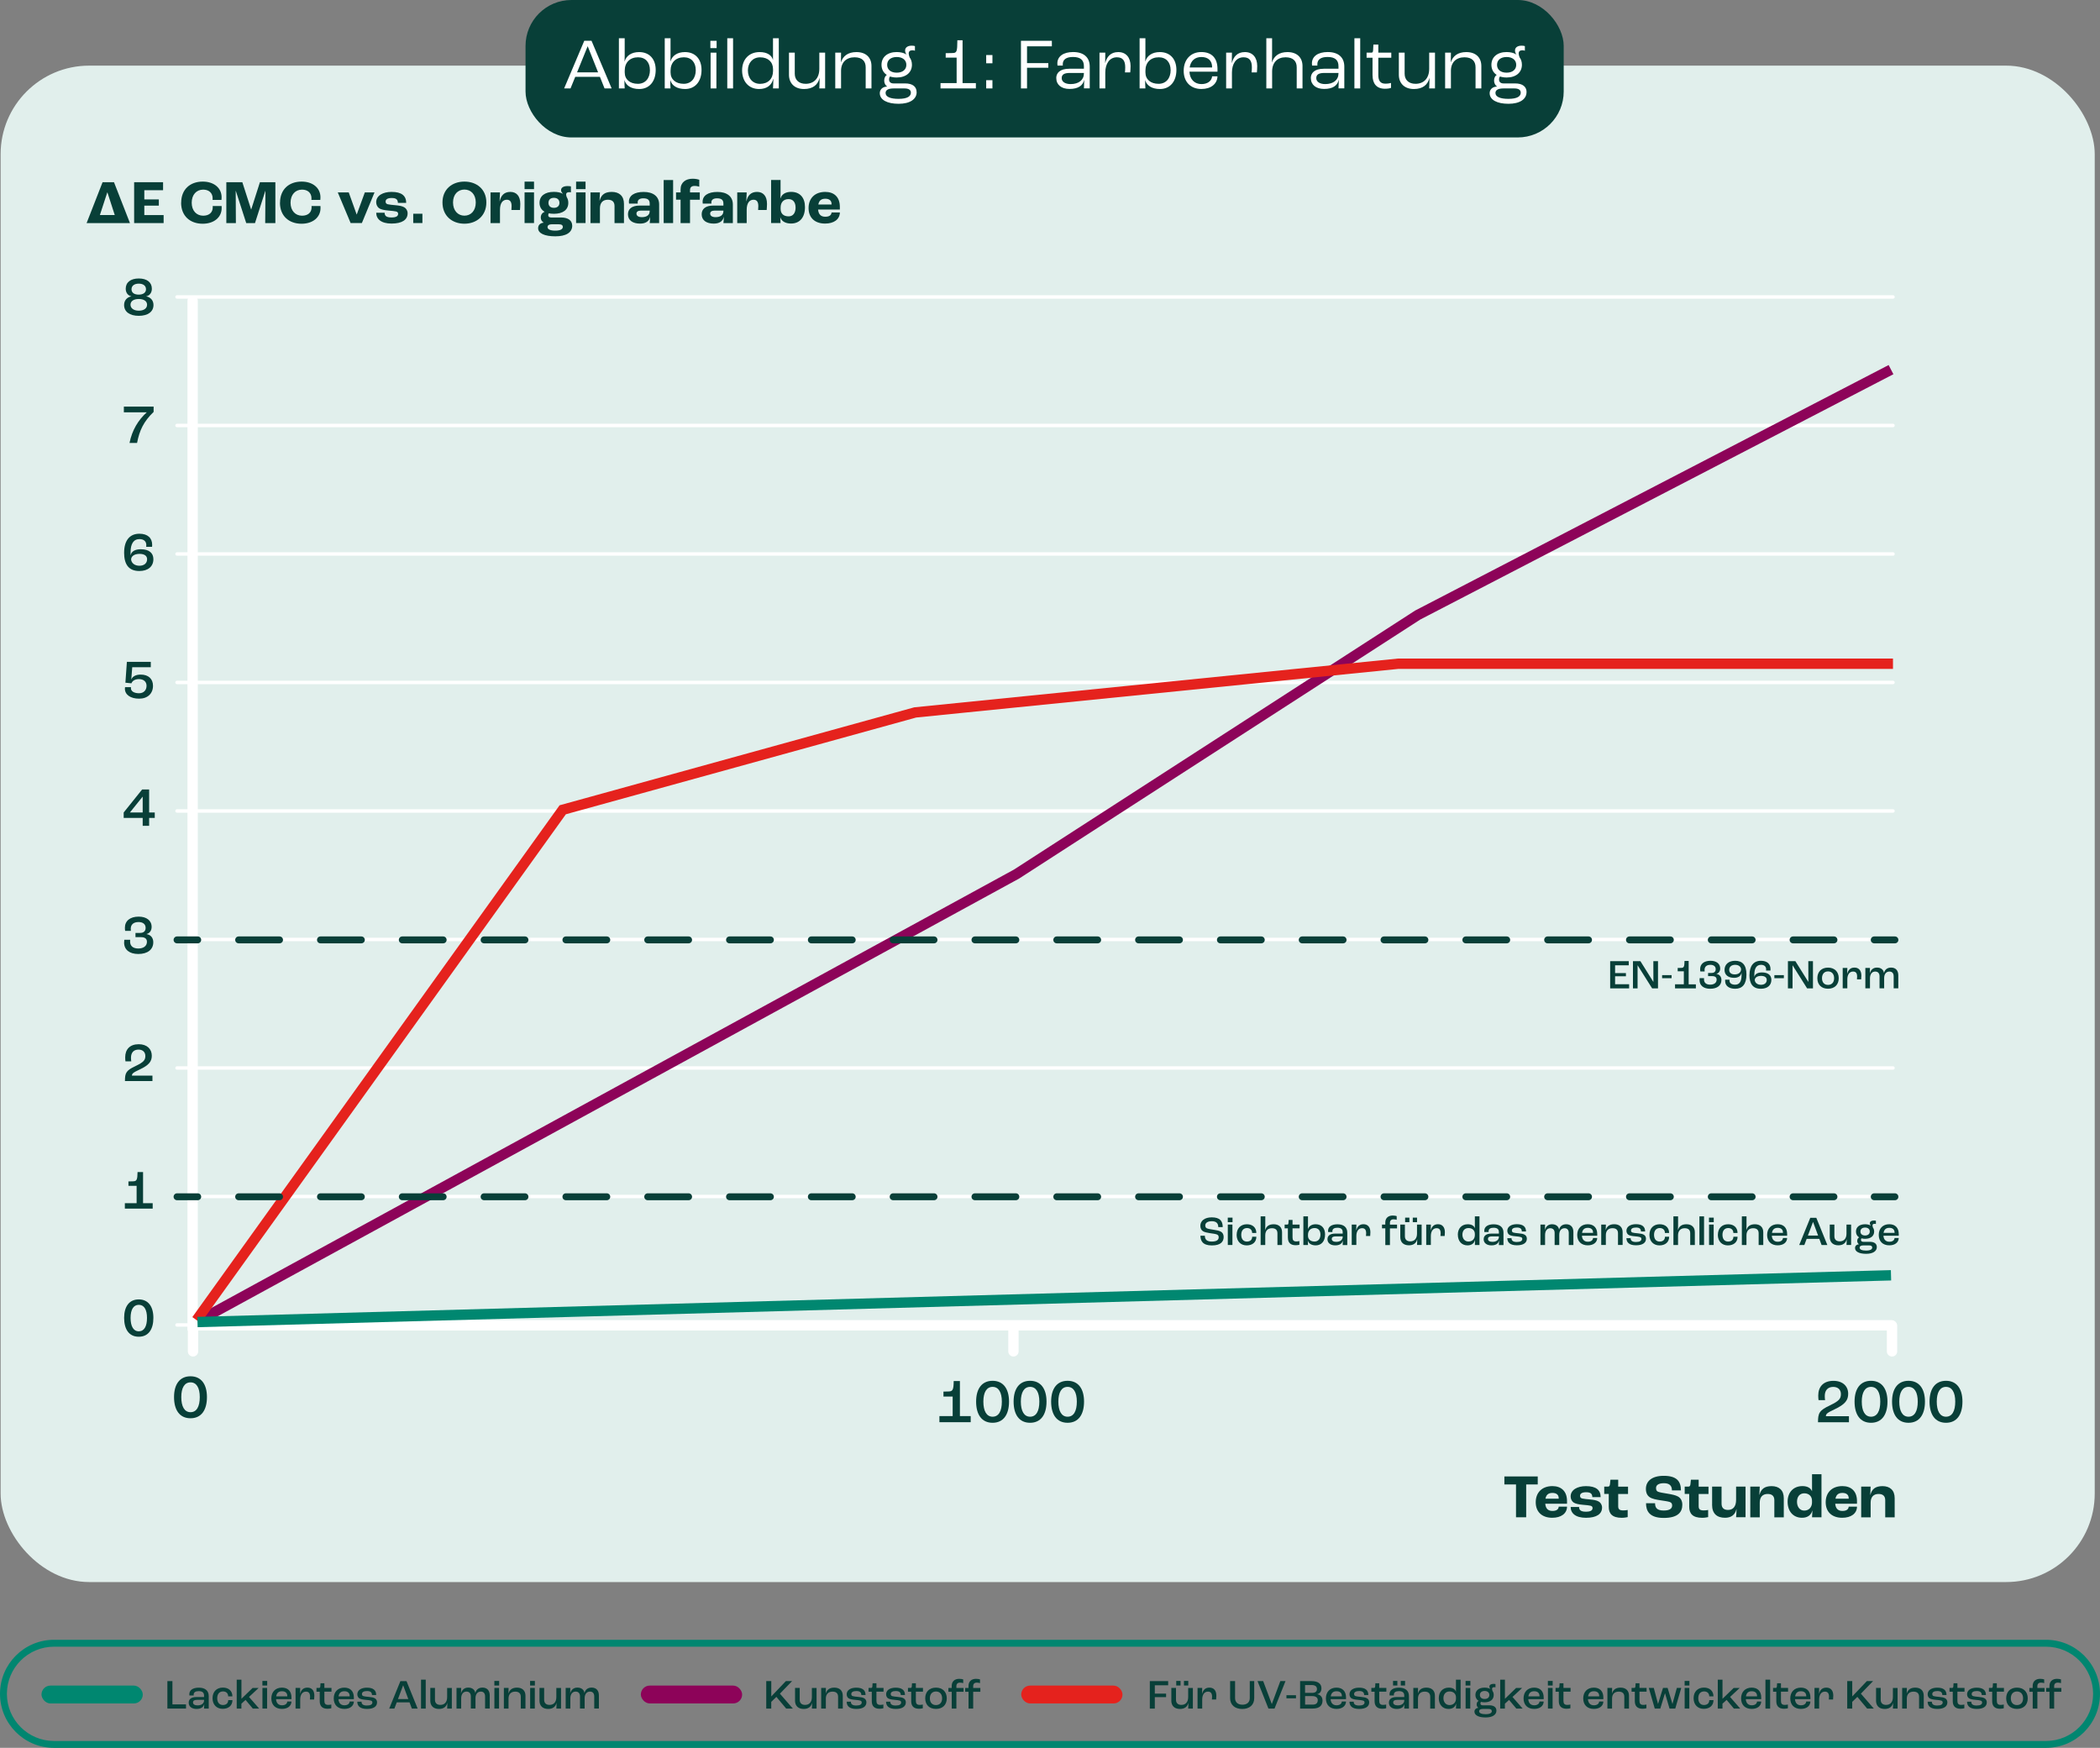
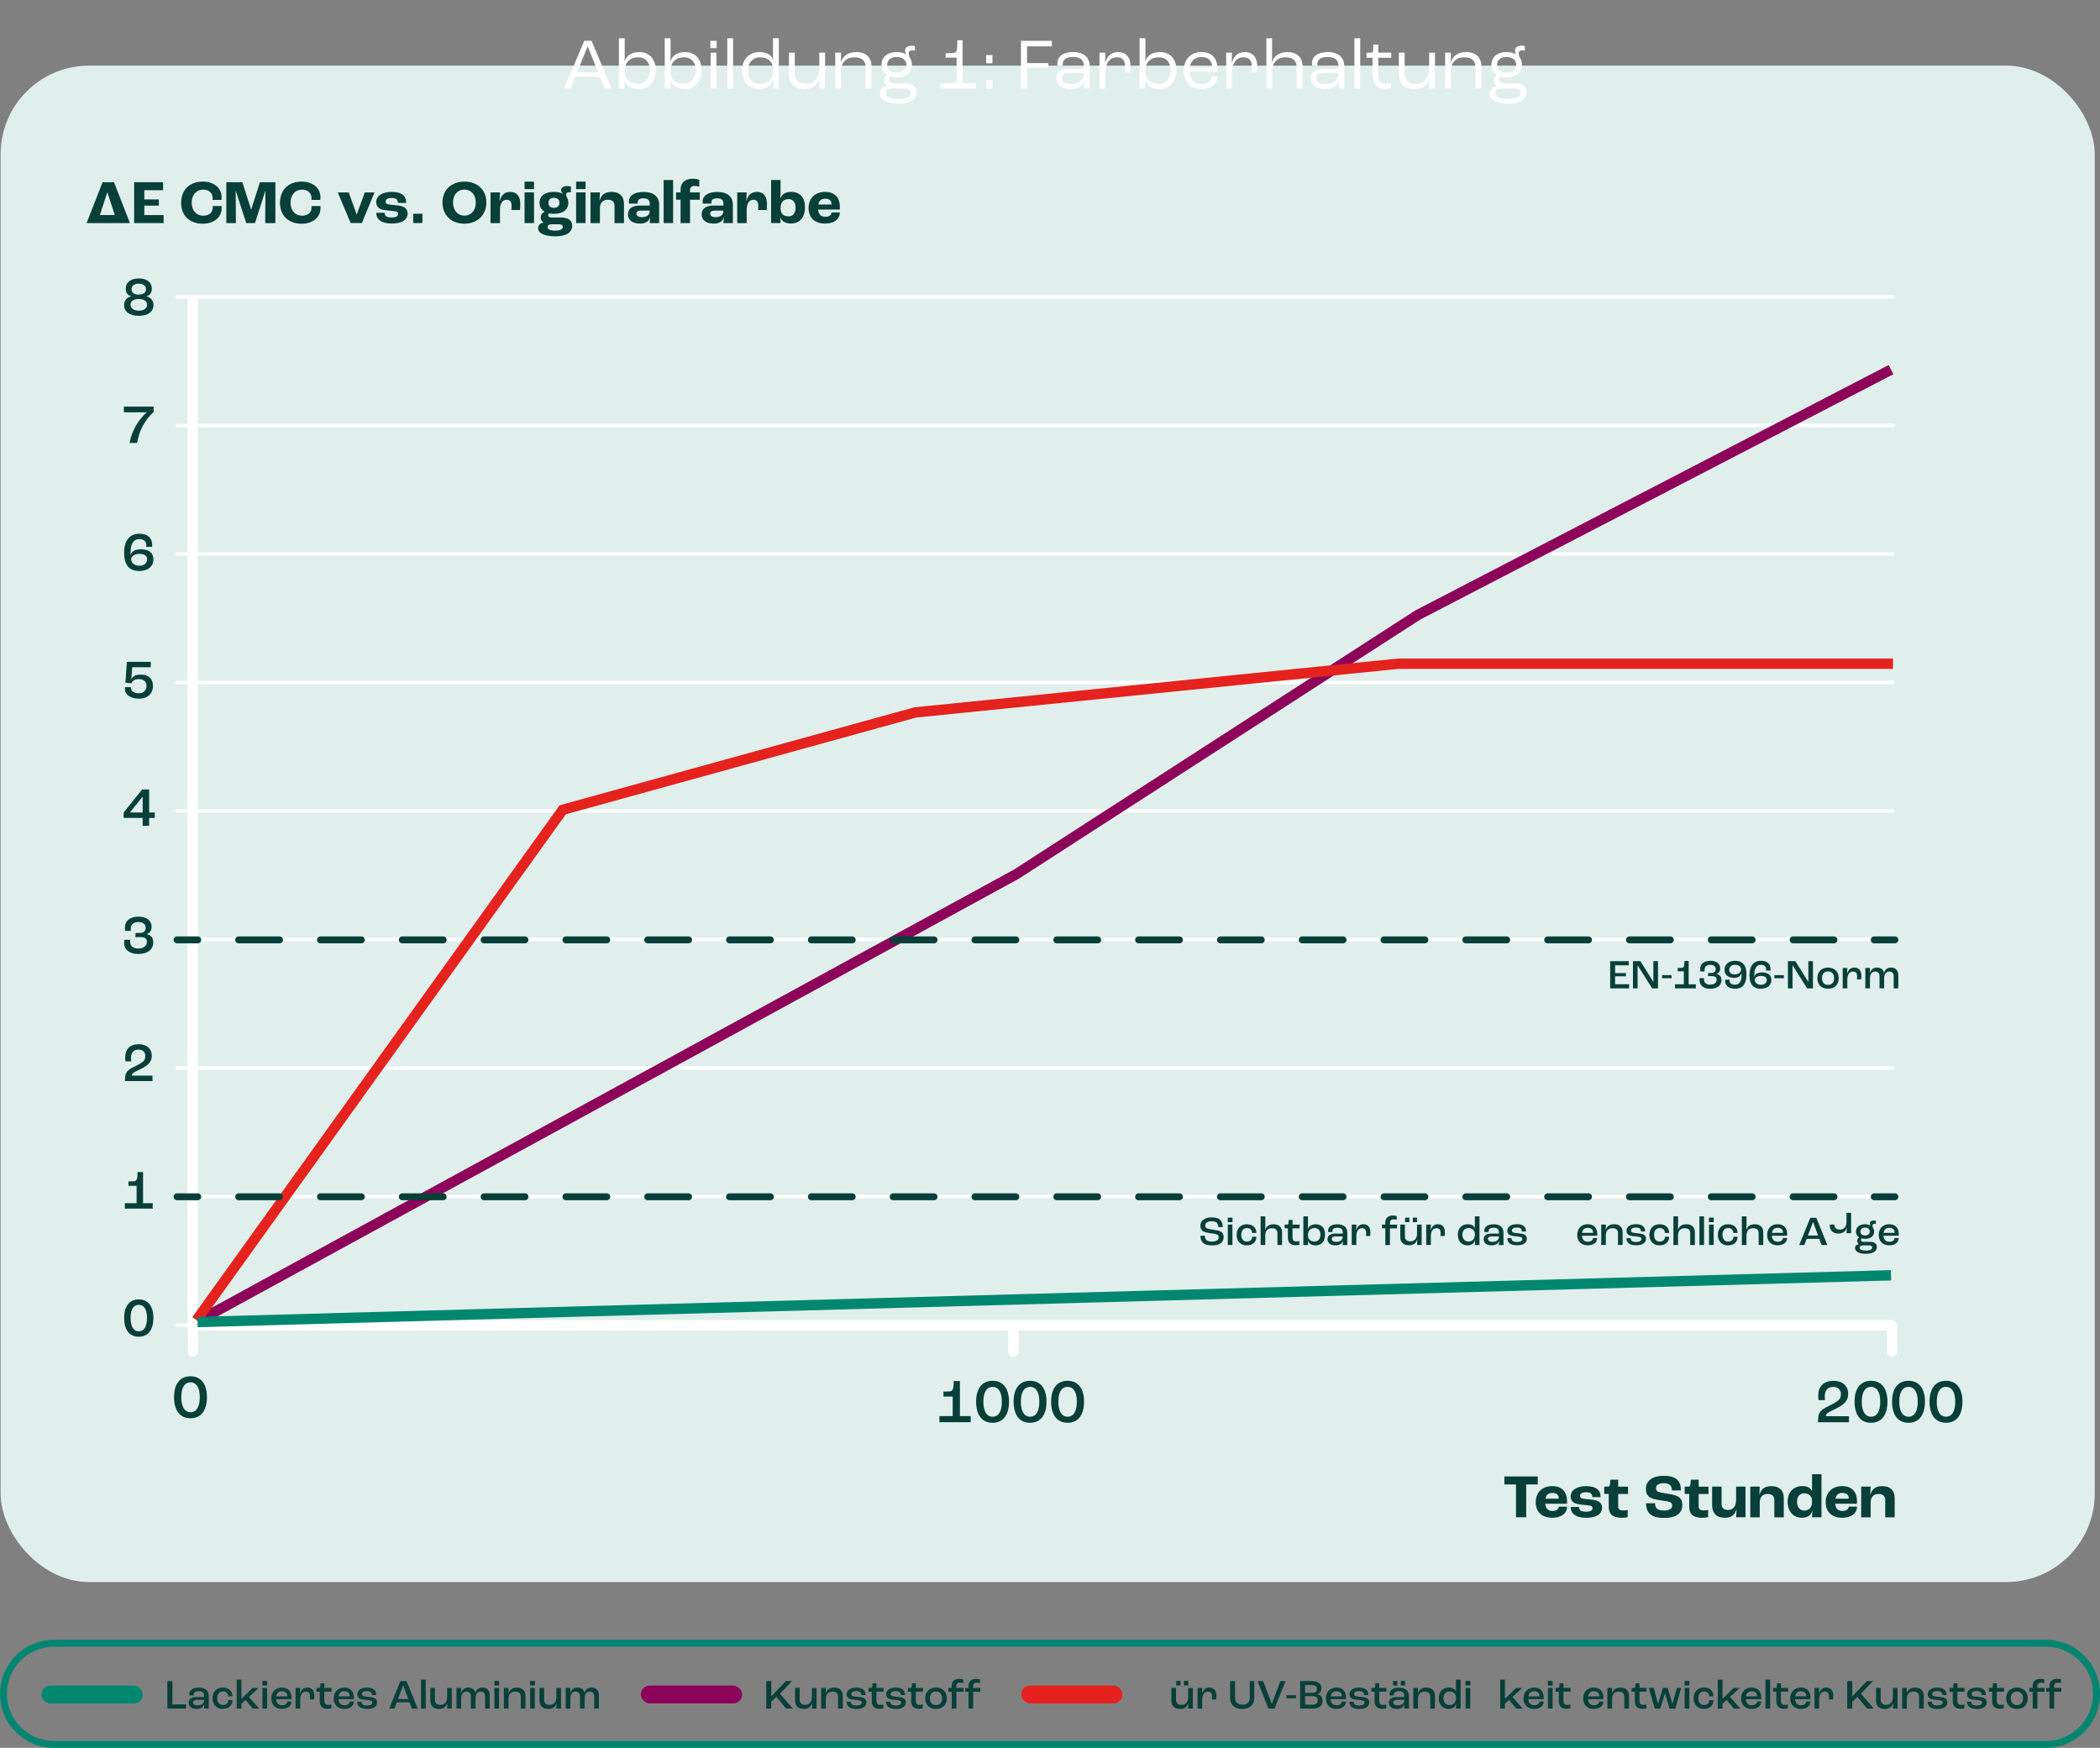
<svg xmlns="http://www.w3.org/2000/svg" id="Laag_2" data-name="Laag 2" viewBox="0 0 608.86 506.77">
  <rect x="0" y="0" width="608.86" height="506.77" fill="#808080" stroke="none" />
  <defs>
    <style>
      .cls-1, .cls-2 {
        stroke: #fff;
      }

      .cls-1, .cls-2, .cls-3, .cls-4, .cls-5, .cls-6, .cls-7 {
        fill: none;
        stroke-miterlimit: 10;
      }

      .cls-1, .cls-2, .cls-3, .cls-6 {
        stroke-linecap: round;
      }

      .cls-1, .cls-4, .cls-5, .cls-7 {
        stroke-width: 3px;
      }

      .cls-8 {
        fill: #e5221d;
      }

      .cls-8, .cls-9, .cls-10, .cls-11, .cls-12, .cls-13, .cls-14 {
        stroke-width: 0px;
      }

      .cls-9 {
        fill: #083f38;
      }

      .cls-3, .cls-6 {
        stroke: #083f38;
        stroke-width: 2px;
      }

      .cls-4 {
        stroke: #008770;
      }

      .cls-5 {
        stroke: #e5221d;
      }

      .cls-6 {
        stroke-dasharray: 0 0 11.86 11.86;
      }

      .cls-10 {
        fill: #8d0359;
      }

      .cls-11 {
        fill: #008670;
      }

      .cls-7 {
        stroke: #8d0359;
      }

      .cls-12 {
        fill: #e1efec;
      }

      .cls-13 {
        fill: #fff;
      }

      .cls-14 {
        fill: #008770;
      }
    </style>
  </defs>
  <g id="Grafiek">
    <rect class="cls-12" x=".18" y="19.03" width="607.15" height="439.67" rx="25.67" ry="25.67" />
    <path class="cls-11" d="M593.19,477.44c7.54,0,13.67,6.13,13.67,13.67s-6.13,13.67-13.67,13.67H15.67c-7.54,0-13.67-6.13-13.67-13.67s6.13-13.67,13.67-13.67h577.52M593.19,475.44H15.67c-8.65,0-15.67,7.01-15.67,15.67s7.01,15.67,15.67,15.67h577.52c8.65,0,15.67-7.01,15.67-15.67s-7.01-15.67-15.67-15.67h0Z" />
-     <rect class="cls-9" x="152.37" width="301" height="39.85" rx="13.32" ry="13.32" />
    <g>
      <path class="cls-13" d="M173.94,22.28h-7.16l-1.37,3.36h-1.85l5.84-13.82h2.1l5.84,13.82h-2.06l-1.34-3.36ZM173.41,20.98l-3-7.54h-.04l-3.06,7.54h6.11Z" />
      <path class="cls-13" d="M181.06,23.25h-.02c0,.82.04,1.85.08,2.39h-1.68v-14.55h1.68v4.98c0,.42-.02,1.26-.04,1.76h.02c.46-1.66,1.97-2.73,4.2-2.73,2.98,0,4.81,2.02,4.81,5.17,0,3.38-1.87,5.54-4.77,5.54-2.35,0-3.84-1.01-4.28-2.56ZM188.43,20.31c0-2.25-1.3-3.7-3.44-3.7-2.35,0-3.86,1.51-3.86,3.86v.55c0,1.99,1.49,3.28,3.8,3.28,2.14,0,3.51-1.55,3.51-3.99Z" />
      <path class="cls-13" d="M194.35,23.25h-.02c0,.82.04,1.85.08,2.39h-1.68v-14.55h1.68v4.98c0,.42-.02,1.26-.04,1.76h.02c.46-1.66,1.97-2.73,4.2-2.73,2.98,0,4.81,2.02,4.81,5.17,0,3.38-1.87,5.54-4.77,5.54-2.35,0-3.84-1.01-4.28-2.56ZM201.72,20.31c0-2.25-1.3-3.7-3.44-3.7-2.35,0-3.86,1.51-3.86,3.86v.55c0,1.99,1.49,3.28,3.8,3.28,2.14,0,3.51-1.55,3.51-3.99Z" />
      <path class="cls-13" d="M205.96,11.83h1.81v2.12h-1.81v-2.12ZM206.03,15.27h1.68v10.37h-1.68v-10.37Z" />
      <path class="cls-13" d="M210.86,11.09h1.68v14.55h-1.68v-14.55Z" />
      <path class="cls-13" d="M215.16,20.39c0-3.09,1.93-5.29,5.08-5.29,2.16,0,3.49.88,3.86,2.25h.02v-6.26h1.68v14.55h-1.68c.06-.92.08-1.85.1-2.77h-.04c-.4,1.78-1.79,2.94-4.09,2.94-3,0-4.93-2.18-4.93-5.42ZM224.13,20.58v-.52c0-2.1-1.45-3.44-3.74-3.44-2.16,0-3.55,1.62-3.55,3.78,0,2.31,1.39,3.91,3.53,3.91,2.29,0,3.76-1.45,3.76-3.72Z" />
      <path class="cls-13" d="M228.75,21.67v-6.4h1.68v6.11c0,1.78,1.18,2.92,3.15,2.92,2.42,0,3.97-1.62,3.97-4.35v-4.68h1.68v10.37h-1.68c.04-.69.08-1.99.08-3.04h-.02c-.44,1.95-1.91,3.21-4.49,3.21-2.71,0-4.37-1.62-4.37-4.14Z" />
      <path class="cls-13" d="M242.17,15.27h1.68l-.04,2.79h.02c.57-1.81,2.02-2.96,4.49-2.96,2.73,0,4.35,1.57,4.35,4.05v6.49h-1.68v-6.13c0-1.76-1.01-2.9-3.23-2.9-2.37,0-3.91,1.45-3.91,3.93v5.1h-1.68v-10.37Z" />
      <path class="cls-13" d="M265.77,26.71c0,2.06-1.95,3.38-5.23,3.38s-5.46-1.11-5.46-3.09c0-1.03.82-1.89,2.12-1.89v-.02c-.53-.4-.84-1.01-.84-1.72,0-.78.34-1.39.73-1.62v-.04c-.97-.63-1.51-1.66-1.51-2.92,0-2.25,1.72-3.7,4.41-3.7,1.13,0,2.1.25,2.83.71v-.02c-.23-.29-.4-.69-.4-1.15,0-.84.74-1.39,1.91-1.39.44,0,.76.06.94.13v1.34c-.15-.06-.4-.13-.74-.13-.69,0-1.07.31-1.07.92,0,.31.11.71.27,1.13.44.59.67,1.3.67,2.14,0,2.25-1.72,3.7-4.43,3.7-.71,0-1.34-.1-1.91-.29-.17.17-.29.48-.29.88,0,.69.44,1.13,1.32,1.13h3.36c2.1,0,3.3.92,3.3,2.5ZM264.09,26.88c0-.82-.61-1.24-1.87-1.24h-3.09c-1.45,0-2.37.38-2.37,1.32,0,1.15,1.47,1.7,3.76,1.7,2.67,0,3.57-.8,3.57-1.78ZM257.22,18.8c0,1.39,1.07,2.27,2.77,2.27s2.79-.88,2.79-2.27-1.09-2.27-2.79-2.27-2.77.88-2.77,2.27Z" />
      <path class="cls-13" d="M272.7,24.09h4.66v-7.39h-3.17v-1.28l1.93-.04c1.28-.02,1.43-.34,1.45-3.7h1.51v12.41h3.86v1.55h-10.25v-1.55Z" />
      <path class="cls-13" d="M285.93,15.96h1.81v2.39h-1.81v-2.39ZM285.93,23.25h1.81v2.39h-1.81v-2.39Z" />
      <path class="cls-13" d="M296.01,11.83h8.96v1.6h-7.2v4.87h6.17v1.34h-6.17v6h-1.76v-13.82Z" />
      <path class="cls-13" d="M306.24,22.66c0-1.47,1.03-2.73,3.8-2.73h4.22v-.76c0-1.78-1.05-2.65-3.17-2.65-1.91,0-2.96.71-2.96,2.12,0,.06,0,.21.02.38h-1.55c-.02-.15-.04-.44-.04-.63,0-2.06,1.76-3.3,4.58-3.3,3.04,0,4.81,1.51,4.81,4.22v6.32h-1.68c.02-.48.06-1.45.08-2.46h-.02c-.36,1.6-1.66,2.62-4.24,2.62-2.35,0-3.84-1.2-3.84-3.15ZM314.26,21.3v-.15h-4.07c-1.7,0-2.37.5-2.37,1.51s.96,1.72,2.6,1.72c2.35,0,3.84-1.2,3.84-3.09Z" />
      <path class="cls-13" d="M318.78,15.27h1.68l-.04,3h.02c.48-1.81,1.55-3.17,3.78-3.17s3.57,1.55,3.57,4.05c0,.71-.06,1.47-.1,1.85h-1.53c.04-.31.08-.84.08-1.49,0-1.91-.71-2.9-2.42-2.9-2.12,0-3.36,1.85-3.36,4.43v4.6h-1.68v-10.37Z" />
      <path class="cls-13" d="M332.03,23.25h-.02c0,.82.04,1.85.08,2.39h-1.68v-14.55h1.68v4.98c0,.42-.02,1.26-.04,1.76h.02c.46-1.66,1.97-2.73,4.2-2.73,2.98,0,4.81,2.02,4.81,5.17,0,3.38-1.87,5.54-4.77,5.54-2.35,0-3.84-1.01-4.28-2.56ZM339.4,20.31c0-2.25-1.3-3.7-3.44-3.7-2.35,0-3.86,1.51-3.86,3.86v.55c0,1.99,1.49,3.28,3.8,3.28,2.14,0,3.51-1.55,3.51-3.99Z" />
      <path class="cls-13" d="M352.98,20.79h-8.12c.11,2.2,1.45,3.59,3.49,3.59,1.74,0,2.94-.88,3.09-2.25h1.55c-.1,2.25-1.93,3.67-4.66,3.67-3.13,0-5.14-2.06-5.14-5.27s1.99-5.44,5.1-5.44,4.7,1.83,4.7,4.91v.78ZM351.43,19.45c0-1.83-1.13-2.92-3.11-2.92-1.85,0-3.09,1.07-3.4,3.04h6.51v-.13Z" />
      <path class="cls-13" d="M355.5,15.27h1.68l-.04,3h.02c.48-1.81,1.55-3.17,3.78-3.17s3.57,1.55,3.57,4.05c0,.71-.06,1.47-.1,1.85h-1.53c.04-.31.08-.84.08-1.49,0-1.91-.71-2.9-2.42-2.9-2.12,0-3.36,1.85-3.36,4.43v4.6h-1.68v-10.37Z" />
      <path class="cls-13" d="M367.14,11.09h1.68v4.81c0,.57-.04,1.81-.04,2.18h.02c.57-1.81,2.02-2.98,4.49-2.98,2.73,0,4.35,1.57,4.35,4.05v6.49h-1.68v-6.13c0-1.76-1.01-2.9-3.23-2.9-2.37,0-3.9,1.51-3.9,4.14v4.89h-1.68v-14.55Z" />
      <path class="cls-13" d="M380.05,22.66c0-1.47,1.03-2.73,3.8-2.73h4.22v-.76c0-1.78-1.05-2.65-3.17-2.65-1.91,0-2.96.71-2.96,2.12,0,.06,0,.21.02.38h-1.55c-.02-.15-.04-.44-.04-.63,0-2.06,1.76-3.3,4.58-3.3,3.04,0,4.81,1.51,4.81,4.22v6.32h-1.68c.02-.48.06-1.45.08-2.46h-.02c-.36,1.6-1.66,2.62-4.24,2.62-2.35,0-3.84-1.2-3.84-3.15ZM388.07,21.3v-.15h-4.07c-1.7,0-2.37.5-2.37,1.51s.96,1.72,2.6,1.72c2.35,0,3.84-1.2,3.84-3.09Z" />
      <path class="cls-13" d="M392.69,11.09h1.68v14.55h-1.68v-14.55Z" />
      <path class="cls-13" d="M397.94,21.84v-5.1h-1.72v-1.47h1.39c.34,0,.46-.17.5-.71l.08-1.64h1.43v2.35h3.76v1.47h-3.76v5c0,1.57.5,2.52,2.06,2.52.71,0,1.39-.13,1.62-.21v1.43c-.31.13-.92.25-1.76.25-2.52,0-3.59-1.6-3.59-3.88Z" />
      <path class="cls-13" d="M405.57,21.67v-6.4h1.68v6.11c0,1.78,1.18,2.92,3.15,2.92,2.42,0,3.97-1.62,3.97-4.35v-4.68h1.68v10.37h-1.68c.04-.69.08-1.99.08-3.04h-.02c-.44,1.95-1.91,3.21-4.49,3.21-2.71,0-4.37-1.62-4.37-4.14Z" />
      <path class="cls-13" d="M418.99,15.27h1.68l-.04,2.79h.02c.57-1.81,2.02-2.96,4.49-2.96,2.73,0,4.35,1.57,4.35,4.05v6.49h-1.68v-6.13c0-1.76-1.01-2.9-3.23-2.9-2.37,0-3.91,1.45-3.91,3.93v5.1h-1.68v-10.37Z" />
      <path class="cls-13" d="M442.59,26.71c0,2.06-1.95,3.38-5.23,3.38s-5.46-1.11-5.46-3.09c0-1.03.82-1.89,2.12-1.89v-.02c-.52-.4-.84-1.01-.84-1.72,0-.78.34-1.39.74-1.62v-.04c-.97-.63-1.51-1.66-1.51-2.92,0-2.25,1.72-3.7,4.41-3.7,1.13,0,2.1.25,2.83.71v-.02c-.23-.29-.4-.69-.4-1.15,0-.84.73-1.39,1.91-1.39.44,0,.76.06.95.13v1.34c-.15-.06-.4-.13-.73-.13-.69,0-1.07.31-1.07.92,0,.31.1.71.27,1.13.44.59.67,1.3.67,2.14,0,2.25-1.72,3.7-4.43,3.7-.71,0-1.34-.1-1.91-.29-.17.17-.29.48-.29.88,0,.69.44,1.13,1.32,1.13h3.36c2.1,0,3.3.92,3.3,2.5ZM440.91,26.88c0-.82-.61-1.24-1.87-1.24h-3.09c-1.45,0-2.37.38-2.37,1.32,0,1.15,1.47,1.7,3.76,1.7,2.67,0,3.57-.8,3.57-1.78ZM434.04,18.8c0,1.39,1.07,2.27,2.77,2.27s2.79-.88,2.79-2.27-1.09-2.27-2.79-2.27-2.77.88-2.77,2.27Z" />
    </g>
    <g>
      <path class="cls-9" d="M29.74,52.83h3.31l4.63,11.85h-12.57l4.63-11.85ZM33.27,62.35l-2.12-6.55h-.05l-2.14,6.55h4.32Z" />
      <path class="cls-9" d="M38.89,52.83h8.39v2.32h-5.44v2.67h4.21v1.8h-4.21v2.74h5.6v2.32h-8.55v-11.85Z" />
      <path class="cls-9" d="M52.53,58.77c0-3.85,2.59-6.12,6.25-6.12,3.24,0,5.47,1.84,5.47,4.56,0,.27-.02.59-.04.76h-2.58c.02-.2.02-.38.02-.47,0-1.6-1.13-2.52-2.74-2.52-1.94,0-3.33,1.46-3.33,3.8s1.42,3.76,3.33,3.76c1.73,0,2.77-.94,2.77-2.43,0-.07,0-.18-.02-.38h2.59c.02.23.02.43.02.58,0,2.72-2.25,4.56-5.51,4.56-3.66,0-6.25-2.27-6.25-6.09Z" />
      <path class="cls-9" d="M65.63,52.83h4.63l2.54,7.89h.04l2.52-7.89h4.48v11.85h-2.95l.07-9.31h-.04l-2.99,9.31h-2.54l-3.01-9.31h-.04l.05,9.31h-2.77v-11.85Z" />
      <path class="cls-9" d="M81.19,58.77c0-3.85,2.59-6.12,6.25-6.12,3.24,0,5.47,1.84,5.47,4.56,0,.27-.02.59-.04.76h-2.58c.02-.2.02-.38.02-.47,0-1.6-1.13-2.52-2.74-2.52-1.94,0-3.33,1.46-3.33,3.8s1.42,3.76,3.33,3.76c1.73,0,2.77-.94,2.77-2.43,0-.07,0-.18-.02-.38h2.59c.02.23.02.43.02.58,0,2.72-2.25,4.56-5.51,4.56-3.66,0-6.25-2.27-6.25-6.09Z" />
      <path class="cls-9" d="M97.92,55.78h3.19l2.29,6.39h.04l2.34-6.39h2.81l-3.67,8.89h-3.26l-3.73-8.89Z" />
      <path class="cls-9" d="M109.07,61.68h2.45c0,.83.41,1.37,1.98,1.37,1.42,0,1.93-.41,1.93-1.06,0-.32-.16-.58-.63-.68-.47-.11-1.19-.18-2.07-.25-1.28-.11-2.27-.31-2.81-.68-.5-.36-.85-1.01-.85-1.75,0-1.93,1.98-2.99,4.45-2.99,2.92,0,4.25,1.12,4.25,3.19h-2.41c-.02-.94-.45-1.42-1.8-1.42-1.22,0-1.76.41-1.76,1.03,0,.38.14.67.65.79.45.11,1.24.18,2.2.27,1.1.11,1.87.22,2.54.59.58.32.99.99.99,1.76,0,1.87-1.6,2.97-4.65,2.97s-4.45-1.33-4.45-3.13Z" />
      <path class="cls-9" d="M119.81,61.97h2.66v2.7h-2.66v-2.7Z" />
      <path class="cls-9" d="M128.29,58.7c0-3.8,2.77-6.05,6.36-6.05s6.36,2.25,6.36,6.05-2.77,6.16-6.36,6.16-6.36-2.29-6.36-6.16ZM137.94,58.71c0-2.36-1.42-3.75-3.29-3.75s-3.3,1.39-3.3,3.75,1.42,3.82,3.3,3.82,3.29-1.42,3.29-3.82Z" />
      <path class="cls-9" d="M142.22,55.78h2.74l-.11,2.54h.04c.38-1.69,1.33-2.68,3.08-2.68s2.88,1.17,2.88,3.48c0,.5-.05,1.3-.09,1.76h-2.48c.04-.43.05-.88.05-1.15,0-1.3-.52-1.82-1.39-1.82-1.17,0-1.98.95-1.98,2.94v3.83h-2.74v-8.89Z" />
      <path class="cls-9" d="M152.09,52.66h2.74v2.18h-2.74v-2.18ZM152.09,55.78h2.74v8.89h-2.74v-8.89Z" />
      <path class="cls-9" d="M165.91,65.41c0,2.03-1.82,3.11-4.9,3.11s-4.99-.86-4.99-2.34c0-.94.61-1.51,1.6-1.62v-.02c-.54-.34-.83-.83-.83-1.46,0-.85.43-1.37,1.1-1.67v-.02c-.94-.54-1.46-1.42-1.46-2.57,0-2,1.55-3.19,4.16-3.19,1.04,0,1.91.18,2.58.54l.02-.04c-.36-.32-.52-.68-.52-1.01,0-.74.74-1.17,1.87-1.17.49,0,.74.04.99.09v1.73c-.16-.04-.34-.05-.54-.05-.58,0-.85.25-.85.67,0,.22.07.49.2.81.29.45.43.99.43,1.62,0,2-1.55,3.17-4.18,3.17-.54,0-1.03-.05-1.48-.14-.07.11-.16.32-.16.58,0,.4.32.63.86.63h2.88c2.02,0,3.21.88,3.21,2.36ZM163.18,65.79c0-.49-.36-.76-1.15-.76h-2.11c-.74,0-1.17.31-1.17.81,0,.67.83,1.03,2.23,1.03s2.2-.38,2.2-1.08ZM159.02,58.82c0,.9.59,1.44,1.58,1.44s1.6-.54,1.6-1.44-.59-1.46-1.6-1.46-1.58.54-1.58,1.46Z" />
      <path class="cls-9" d="M167.03,52.66h2.74v2.18h-2.74v-2.18ZM167.03,55.78h2.74v8.89h-2.74v-8.89Z" />
      <path class="cls-9" d="M171.2,55.78h2.74l-.11,2.36h.04c.45-1.69,1.5-2.5,3.51-2.5,2.14,0,3.53,1.17,3.53,3.48v5.56h-2.74v-4.95c0-1.26-.72-1.82-1.93-1.82-1.44,0-2.3.85-2.3,2.54v4.23h-2.74v-8.89Z" />
      <path class="cls-9" d="M182.07,62.12c0-1.46,1.04-2.52,3.4-2.52h2.9v-.59c0-1.08-.61-1.51-1.87-1.51-1.03,0-1.62.43-1.62,1.15,0,.05,0,.2.02.38h-2.52c-.02-.14-.04-.34-.04-.52,0-1.8,1.58-2.86,4.29-2.86s4.48,1.26,4.48,3.64v5.4h-2.74c.05-.45.13-1.26.13-1.8h-.02c-.27,1.26-1.28,1.94-2.9,1.94-2.07,0-3.51-.9-3.51-2.7ZM188.37,61.25v-.18h-2.65c-.74,0-1.19.34-1.19.85,0,.68.59,1.04,1.58,1.04,1.42,0,2.25-.63,2.25-1.71Z" />
      <path class="cls-9" d="M192.42,52.2h2.74v12.48h-2.74v-12.48Z" />
      <path class="cls-9" d="M197.32,57.9h-1.31v-2.12h1.31v-.86c0-2.05,1.49-3.1,3.51-3.1.9,0,1.67.2,1.91.29v2.02c-.23-.07-.72-.22-1.35-.22-.9,0-1.33.41-1.33,1.21v.67h2.83v2.12h-2.83v6.77h-2.74v-6.77Z" />
      <path class="cls-9" d="M203.44,62.12c0-1.46,1.04-2.52,3.4-2.52h2.9v-.59c0-1.08-.61-1.51-1.87-1.51-1.03,0-1.62.43-1.62,1.15,0,.05,0,.2.02.38h-2.52c-.02-.14-.04-.34-.04-.52,0-1.8,1.58-2.86,4.29-2.86s4.48,1.26,4.48,3.64v5.4h-2.74c.05-.45.13-1.26.13-1.8h-.02c-.27,1.26-1.28,1.94-2.9,1.94-2.07,0-3.51-.9-3.51-2.7ZM209.74,61.25v-.18h-2.65c-.74,0-1.19.34-1.19.85,0,.68.59,1.04,1.58,1.04,1.42,0,2.25-.63,2.25-1.71Z" />
      <path class="cls-9" d="M213.75,55.78h2.74l-.11,2.54h.04c.38-1.69,1.33-2.68,3.08-2.68s2.88,1.17,2.88,3.48c0,.5-.05,1.3-.09,1.76h-2.48c.04-.43.05-.88.05-1.15,0-1.3-.52-1.82-1.39-1.82-1.17,0-1.98.95-1.98,2.94v3.83h-2.74v-8.89Z" />
      <path class="cls-9" d="M226.24,63h-.02c.02.52.05,1.24.09,1.67h-2.74v-12.48h2.74v3.73c0,.41-.04,1.15-.05,1.58h.04c.34-1.17,1.48-1.87,3.06-1.87,2.54,0,4.03,1.64,4.03,4.41,0,3.01-1.51,4.77-4.05,4.77-1.62,0-2.77-.68-3.1-1.82ZM230.66,60.14c0-1.51-.76-2.41-2.03-2.41-1.44,0-2.3.92-2.3,2.45v.41c0,1.35.86,2.14,2.32,2.14,1.26,0,2.02-.95,2.02-2.59Z" />
      <path class="cls-9" d="M243.51,60.75h-6.32c.13,1.46.86,2.09,2.09,2.09,1.06,0,1.75-.38,1.82-1.24h2.41c-.05,2.03-1.75,3.22-4.29,3.22-2.95,0-4.79-1.67-4.79-4.5s1.84-4.68,4.84-4.68c2.49,0,4.23,1.42,4.23,4.34v.77ZM241.1,59.15c0-1.01-.68-1.53-1.82-1.53s-1.8.5-2.02,1.67h3.84v-.14Z" />
    </g>
    <g>
      <path class="cls-9" d="M439.54,430.4h-3.37v-2.32h9.67v2.32h-3.35v9.52h-2.95v-9.52Z" />
      <path class="cls-9" d="M454.34,435.99h-6.32c.13,1.46.86,2.09,2.09,2.09,1.06,0,1.75-.38,1.82-1.24h2.41c-.05,2.03-1.75,3.22-4.29,3.22-2.95,0-4.79-1.67-4.79-4.5s1.84-4.68,4.84-4.68c2.49,0,4.23,1.42,4.23,4.34v.77ZM451.92,434.39c0-1.01-.68-1.53-1.82-1.53s-1.8.5-2.02,1.67h3.84v-.14Z" />
      <path class="cls-9" d="M455.38,436.93h2.45c0,.83.41,1.37,1.98,1.37,1.42,0,1.93-.41,1.93-1.06,0-.32-.16-.58-.63-.68-.47-.11-1.19-.18-2.07-.25-1.28-.11-2.27-.31-2.81-.68-.5-.36-.85-1.01-.85-1.75,0-1.93,1.98-2.99,4.45-2.99,2.92,0,4.25,1.12,4.25,3.19h-2.41c-.02-.94-.45-1.42-1.8-1.42-1.22,0-1.76.41-1.76,1.03,0,.38.14.67.65.79.45.11,1.24.18,2.2.27,1.1.11,1.87.22,2.54.59.58.32.99.99.99,1.76,0,1.87-1.6,2.97-4.65,2.97s-4.45-1.33-4.45-3.13Z" />
      <path class="cls-9" d="M466.43,436.86v-3.71h-1.31v-2.12h1.06c.41,0,.56-.23.61-.77l.13-1.24h2.25v2.02h2.85v2.12h-2.85v3.56c0,.92.43,1.21,1.51,1.21.38,0,.94-.05,1.24-.13v2.07c-.23.05-.99.2-1.73.2-2.77,0-3.76-1.22-3.76-3.21Z" />
      <path class="cls-9" d="M477.23,435.85h2.63c0,1.28.52,2.11,2.5,2.11s2.45-.72,2.45-1.48c0-.5-.22-.83-.68-.99-.52-.18-1.75-.36-2.74-.5-1.17-.18-2.36-.41-3.04-.86-.76-.49-1.15-1.31-1.15-2.45,0-2.23,1.75-3.78,5.17-3.78,3.76,0,4.99,1.57,4.99,4.23h-2.61c0-1.35-.7-2.09-2.32-2.09s-2.29.59-2.29,1.39c0,.58.16.9.58,1.08.45.2,1.69.4,2.7.56,1.33.22,2.34.43,3.04.81.85.45,1.3,1.3,1.3,2.41,0,2.02-1.13,3.82-5.37,3.82s-5.15-2.07-5.15-4.25Z" />
      <path class="cls-9" d="M489.76,436.86v-3.71h-1.31v-2.12h1.06c.41,0,.56-.23.61-.77l.13-1.24h2.25v2.02h2.85v2.12h-2.85v3.56c0,.92.43,1.21,1.51,1.21.38,0,.94-.05,1.24-.13v2.07c-.23.05-.99.2-1.73.2-2.77,0-3.76-1.22-3.76-3.21Z" />
      <path class="cls-9" d="M496.4,436.3v-5.28h2.74v4.95c0,1.24.68,1.82,1.85,1.82,1.48,0,2.36-.97,2.36-2.92v-3.85h2.74v8.89h-2.74c.05-.61.11-1.35.13-2.32h-.04c-.4,1.71-1.6,2.47-3.3,2.47-2.3,0-3.75-1.15-3.75-3.76Z" />
      <path class="cls-9" d="M507.47,431.03h2.74l-.11,2.36h.04c.45-1.69,1.5-2.5,3.51-2.5,2.14,0,3.53,1.17,3.53,3.48v5.56h-2.74v-4.95c0-1.26-.72-1.82-1.93-1.82-1.44,0-2.3.85-2.3,2.54v4.23h-2.74v-8.89Z" />
      <path class="cls-9" d="M518.29,435.4c0-2.72,1.69-4.52,4.29-4.52,1.44,0,2.38.54,2.77,1.46h.02v-4.9h2.74v12.48h-2.74c.02-.18.05-.95.11-1.91h-.04c-.34,1.26-1.35,2.05-2.97,2.05-2.57,0-4.18-1.87-4.18-4.66ZM525.36,435.54v-.43c0-1.28-.9-2.14-2.23-2.14s-2.12.97-2.12,2.45.83,2.56,2.09,2.56c1.37,0,2.27-.97,2.27-2.43Z" />
      <path class="cls-9" d="M538.41,435.99h-6.32c.13,1.46.86,2.09,2.09,2.09,1.06,0,1.75-.38,1.82-1.24h2.41c-.05,2.03-1.75,3.22-4.29,3.22-2.95,0-4.79-1.67-4.79-4.5s1.84-4.68,4.84-4.68c2.49,0,4.23,1.42,4.23,4.34v.77ZM536,434.39c0-1.01-.68-1.53-1.82-1.53s-1.8.5-2.02,1.67h3.84v-.14Z" />
      <path class="cls-9" d="M539.62,431.03h2.74l-.11,2.36h.04c.45-1.69,1.5-2.5,3.51-2.5,2.14,0,3.53,1.17,3.53,3.48v5.56h-2.74v-4.95c0-1.26-.72-1.82-1.93-1.82-1.44,0-2.3.85-2.3,2.54v4.23h-2.74v-8.89Z" />
    </g>
    <g>
      <path class="cls-9" d="M35.98,88.43c0-1.31.82-2.26,2.1-2.5v-.02c-1.04-.22-1.63-1.1-1.63-2.19,0-1.87,1.44-2.98,3.79-2.98s3.79,1.1,3.79,2.98c0,1.09-.59,1.97-1.63,2.19v.02c1.26.24,2.1,1.18,2.1,2.5,0,1.95-1.62,3.14-4.26,3.14s-4.26-1.18-4.26-3.14ZM42.64,88.34c0-1.02-.93-1.65-2.4-1.65s-2.4.62-2.4,1.65.93,1.74,2.4,1.74,2.4-.67,2.4-1.74ZM42.33,83.87c0-1.01-.8-1.63-2.1-1.63s-2.1.62-2.1,1.63.8,1.55,2.1,1.55,2.1-.59,2.1-1.55Z" />
      <path class="cls-9" d="M42.54,119.56v-.02h-6.63v-1.65h8.63v1.54c-2.9,2.79-4.11,5.38-4.8,9h-2.19c.75-3.71,2.5-6.61,4.99-8.87Z" />
      <path class="cls-9" d="M35.99,160.22c0-3.39,1.52-5.47,4.42-5.47,2.4,0,3.71,1.23,3.71,3.23,0,.19-.02.42-.03.56h-1.7c.02-.16.03-.32.03-.5,0-1.04-.69-1.73-1.98-1.73-1.76,0-2.58,1.42-2.58,3.79v.85h.03c.21-1.06,1.25-1.7,2.93-1.7,2.4,0,3.65,1.09,3.65,2.88,0,2.11-1.55,3.43-4.07,3.43-3.11,0-4.42-1.94-4.42-5.35ZM42.65,162.14c0-.98-.78-1.55-2.21-1.55-1.5,0-2.43.7-2.43,1.65.13,1.06,1.06,1.79,2.42,1.79s2.22-.74,2.22-1.89Z" />
      <path class="cls-9" d="M36.22,199.66c0-.16.02-.32.03-.42h1.73c-.02.13-.02.22-.02.29,0,.9.93,1.47,2.35,1.47,1.34,0,2.18-.88,2.18-2.16,0-1.2-.85-1.94-2.22-1.94-1.06,0-1.89.46-2.16,1.22l-1.75-.18.43-6.05h6.93v1.57h-5.38l-.27,3.49.03.02c.32-.85,1.3-1.38,2.69-1.38,2.27,0,3.57,1.26,3.57,3.25,0,2.24-1.55,3.73-4.02,3.73s-4.13-1.12-4.13-2.91Z" />
      <path class="cls-9" d="M41.37,237.14h-5.51v-1.57l5.35-6.67h2.03v6.67h1.63v1.57h-1.63v2.29h-1.87v-2.29ZM41.37,235.57v-4.58h-.02l-3.67,4.56v.02h3.68Z" />
      <path class="cls-9" d="M35.99,273.26c0-.27.03-.61.05-.78h1.7c-.02.24-.02.42-.02.51,0,1.3.86,2.02,2.38,2.02s2.5-.74,2.5-1.95c0-.88-.59-1.34-1.7-1.34h-1.62v-1.23h1.36c1.04,0,1.58-.56,1.58-1.47,0-1.06-.78-1.68-2.05-1.68-1.47,0-2.26.74-2.26,1.94,0,.26.02.48.03.62h-1.65c-.05-.18-.08-.53-.08-.91,0-1.98,1.49-3.22,4-3.22,2.24,0,3.75,1.1,3.75,2.98,0,1.02-.54,1.84-1.44,2.05v.05c1.2.19,1.92,1.09,1.92,2.34,0,2.11-1.63,3.41-4.35,3.41-2.56,0-4.11-1.25-4.11-3.31Z" />
      <path class="cls-9" d="M39.29,309.09c2.37-1.12,2.85-1.73,2.85-2.93,0-1.1-.74-1.84-1.97-1.84-1.41,0-2.19.86-2.19,2.35,0,.35.03.75.08,1.06h-1.68c-.05-.24-.08-.69-.08-1.18,0-2.27,1.33-3.79,3.92-3.79,2.4,0,3.79,1.39,3.79,3.31,0,1.63-.72,2.72-3.57,4.05-1.98.91-2.18,1.22-2.18,1.75h5.94v1.57h-7.97c0-2.34.3-3.06,3.06-4.34Z" />
      <path class="cls-9" d="M36.2,348.86h3.41v-5.04h-2.37v-1.28l1.38-.03c1.02-.03,1.23-.45,1.26-2.69h1.6v9.04h2.79v1.57h-8.07v-1.57Z" />
      <path class="cls-9" d="M35.99,382.11c0-3.31,1.49-5.36,4.24-5.36s4.24,2.05,4.24,5.36-1.42,5.46-4.24,5.46-4.24-2.15-4.24-5.46ZM42.62,382.11c0-2.38-.83-3.79-2.38-3.79s-2.38,1.41-2.38,3.79.8,3.89,2.38,3.89,2.38-1.46,2.38-3.89Z" />
    </g>
    <g>
      <path class="cls-9" d="M272.38,410.59h3.83v-5.67h-2.67v-1.44l1.55-.04c1.15-.04,1.39-.5,1.42-3.02h1.8v10.17h3.13v1.76h-9.07v-1.76Z" />
      <path class="cls-9" d="M283.01,406.38c0-3.73,1.67-6.03,4.77-6.03s4.77,2.3,4.77,6.03-1.6,6.14-4.77,6.14-4.77-2.41-4.77-6.14ZM290.47,406.38c0-2.68-.94-4.27-2.68-4.27s-2.68,1.58-2.68,4.27.9,4.38,2.68,4.38,2.68-1.64,2.68-4.38Z" />
      <path class="cls-9" d="M293.88,406.38c0-3.73,1.67-6.03,4.77-6.03s4.77,2.3,4.77,6.03-1.6,6.14-4.77,6.14-4.77-2.41-4.77-6.14ZM301.34,406.38c0-2.68-.94-4.27-2.68-4.27s-2.68,1.58-2.68,4.27.9,4.38,2.68,4.38,2.68-1.64,2.68-4.38Z" />
      <path class="cls-9" d="M304.76,406.38c0-3.73,1.67-6.03,4.77-6.03s4.77,2.3,4.77,6.03-1.6,6.14-4.77,6.14-4.77-2.41-4.77-6.14ZM312.21,406.38c0-2.68-.94-4.27-2.68-4.27s-2.68,1.58-2.68,4.27.9,4.38,2.68,4.38,2.68-1.64,2.68-4.38Z" />
    </g>
    <g>
      <path class="cls-9" d="M530.53,407.48c2.67-1.26,3.21-1.94,3.21-3.29,0-1.24-.83-2.07-2.21-2.07-1.58,0-2.47.97-2.47,2.65,0,.4.04.85.09,1.19h-1.89c-.05-.27-.09-.77-.09-1.33,0-2.56,1.49-4.27,4.41-4.27,2.7,0,4.27,1.57,4.27,3.73,0,1.84-.81,3.06-4.01,4.56-2.23,1.03-2.45,1.37-2.45,1.96h6.68v1.76h-8.97c0-2.63.34-3.44,3.44-4.88Z" />
      <path class="cls-9" d="M537.7,406.38c0-3.73,1.67-6.03,4.77-6.03s4.77,2.3,4.77,6.03-1.6,6.14-4.77,6.14-4.77-2.41-4.77-6.14ZM545.15,406.38c0-2.68-.94-4.27-2.68-4.27s-2.68,1.58-2.68,4.27.9,4.38,2.68,4.38,2.68-1.64,2.68-4.38Z" />
      <path class="cls-9" d="M548.57,406.38c0-3.73,1.67-6.03,4.77-6.03s4.77,2.3,4.77,6.03-1.6,6.14-4.77,6.14-4.77-2.41-4.77-6.14ZM556.02,406.38c0-2.68-.94-4.27-2.68-4.27s-2.68,1.58-2.68,4.27.9,4.38,2.68,4.38,2.68-1.64,2.68-4.38Z" />
      <path class="cls-9" d="M559.44,406.38c0-3.73,1.67-6.03,4.77-6.03s4.77,2.3,4.77,6.03-1.6,6.14-4.77,6.14-4.77-2.41-4.77-6.14ZM566.89,406.38c0-2.68-.94-4.27-2.68-4.27s-2.68,1.58-2.68,4.27.9,4.38,2.68,4.38,2.68-1.64,2.68-4.38Z" />
    </g>
    <g>
      <path class="cls-9" d="M348.03,358.28h1.3c0,1.01.48,1.7,1.99,1.7,1.61,0,2.02-.6,2.02-1.25,0-.43-.18-.68-.55-.82-.4-.16-1.25-.26-1.93-.36-.79-.11-1.63-.29-2.06-.56-.48-.3-.78-.84-.78-1.58,0-1.44,1.24-2.45,3.3-2.45,2.34,0,3.19,1.03,3.19,2.83h-1.29c0-1.16-.64-1.71-1.87-1.71s-1.9.49-1.9,1.21c0,.44.16.71.47.85.35.17,1.24.31,1.92.41.83.13,1.6.26,2.09.53.54.28.85.83.85,1.56,0,1.27-.74,2.46-3.43,2.46s-3.3-1.38-3.3-2.82Z" />
      <path class="cls-9" d="M355.97,353.04h1.38v1.32h-1.38v-1.32ZM355.98,355.05h1.34v5.92h-1.34v-5.92Z" />
      <path class="cls-9" d="M358.55,358.02c0-1.89,1.19-3.06,2.97-3.06,1.66,0,2.73.96,2.73,2.53h-1.21c-.01-.89-.59-1.43-1.49-1.43-1.03,0-1.67.73-1.67,1.96s.62,1.96,1.62,1.96,1.54-.53,1.55-1.4h1.21c0,1.58-1.13,2.51-2.82,2.51s-2.9-1.16-2.9-3.06Z" />
      <path class="cls-9" d="M365.51,352.67h1.34v2.69c0,.29-.02.97-.04,1.29h.01c.31-1.08,1.08-1.69,2.47-1.69,1.5,0,2.42.85,2.42,2.31v3.71h-1.34v-3.41c0-.94-.53-1.46-1.6-1.46-1.19,0-1.93.73-1.93,2.06v2.81h-1.34v-8.31Z" />
      <path class="cls-9" d="M373.4,358.87v-2.72h-.94v-1.09h.76c.23,0,.31-.12.35-.46l.06-.89h1.12v1.34h2.04v1.09h-2.04v2.65c0,.77.29,1.15,1.1,1.15.34,0,.72-.06.89-.11v1.07c-.18.06-.59.14-1.08.14-1.62,0-2.25-.88-2.25-2.18Z" />
      <path class="cls-9" d="M379.19,359.72h-.01c0,.42.02.96.05,1.26h-1.34v-8.31h1.34v2.69c0,.25-.01.73-.02,1.02h.01c.25-.86,1.07-1.42,2.24-1.42,1.7,0,2.72,1.13,2.72,2.95,0,1.96-1.04,3.17-2.71,3.17-1.22,0-2.04-.53-2.28-1.36ZM382.84,357.94c0-1.16-.64-1.88-1.69-1.88-1.17,0-1.92.74-1.92,1.94v.3c0,1.03.73,1.67,1.9,1.67,1.05,0,1.71-.77,1.71-2.03Z" />
      <path class="cls-9" d="M384.88,359.28c0-.9.64-1.61,2.22-1.61h2.19v-.42c0-.89-.52-1.28-1.56-1.28-.91,0-1.43.35-1.43,1.01,0,.04,0,.13.01.23h-1.24c-.01-.08-.02-.24-.02-.35,0-1.19,1.03-1.89,2.72-1.89,1.8,0,2.85.85,2.85,2.41v3.61h-1.34c.02-.29.06-.83.06-1.31h-.01c-.19.88-.9,1.4-2.21,1.4s-2.25-.65-2.25-1.8ZM389.29,358.59v-.11h-2.07c-.77,0-1.1.26-1.1.73,0,.54.48.85,1.29.85,1.16,0,1.88-.56,1.88-1.47Z" />
      <path class="cls-9" d="M391.92,355.05h1.34l-.05,1.7h.01c.28-1.07.89-1.8,2.11-1.8s1.99.84,1.99,2.31c0,.37-.04.85-.06,1.1h-1.22c.02-.23.05-.53.05-.8,0-1-.38-1.46-1.18-1.46-1.02,0-1.66.86-1.66,2.28v2.59h-1.34v-5.92Z" />
      <path class="cls-9" d="M401.64,356.15h-.95v-1.09h.95v-.59c0-1.32.88-2.04,2.16-2.04.53,0,.96.1,1.15.17v1.07c-.19-.06-.5-.14-.91-.14-.68,0-1.05.36-1.05,1.01v.53h2.06v1.09h-2.06v4.83h-1.34v-4.83Z" />
      <path class="cls-9" d="M405.99,358.65v-3.6h1.34v3.41c0,.94.58,1.46,1.55,1.46,1.2,0,1.96-.8,1.96-2.24v-2.63h1.34v5.92h-1.34c.04-.4.06-1.03.06-1.66h-.01c-.25,1.13-1.08,1.75-2.4,1.75-1.55,0-2.5-.85-2.5-2.42ZM407.39,353.04h1.24v1.32h-1.24v-1.32ZM409.61,353.04h1.24v1.32h-1.24v-1.32Z" />
      <path class="cls-9" d="M413.52,355.05h1.34l-.05,1.7h.01c.28-1.07.89-1.8,2.11-1.8s1.99.84,1.99,2.31c0,.37-.04.85-.06,1.1h-1.22c.02-.23.05-.53.05-.8,0-1-.38-1.46-1.18-1.46-1.02,0-1.66.86-1.66,2.28v2.59h-1.34v-5.92Z" />
      <path class="cls-9" d="M422.67,357.98c0-1.79,1.12-3.02,2.88-3.02,1.12,0,1.81.44,2.05,1.14h.01v-3.43h1.34v8.31h-1.34c.02-.35.04-.86.06-1.44h-.02c-.23.94-.97,1.54-2.18,1.54-1.71,0-2.79-1.25-2.79-3.09ZM427.61,358.08v-.29c0-1.06-.73-1.73-1.85-1.73s-1.76.79-1.76,1.92.68,1.99,1.74,1.99c1.13,0,1.87-.74,1.87-1.89Z" />
      <path class="cls-9" d="M430.17,359.28c0-.9.64-1.61,2.22-1.61h2.19v-.42c0-.89-.52-1.28-1.56-1.28-.91,0-1.43.35-1.43,1.01,0,.04,0,.13.01.23h-1.24c-.01-.08-.02-.24-.02-.35,0-1.19,1.03-1.89,2.72-1.89,1.8,0,2.85.85,2.85,2.41v3.61h-1.34c.02-.29.06-.83.06-1.31h-.01c-.19.88-.9,1.4-2.21,1.4s-2.25-.65-2.25-1.8ZM434.58,358.59v-.11h-2.07c-.77,0-1.1.26-1.1.73,0,.54.48.85,1.29.85,1.16,0,1.88-.56,1.88-1.47Z" />
      <path class="cls-9" d="M437.03,359h1.21c0,.68.4,1.1,1.55,1.1,1.09,0,1.57-.34,1.57-.88,0-.23-.08-.43-.4-.54-.29-.11-.85-.17-1.51-.23-.92-.08-1.55-.2-1.91-.47-.32-.24-.52-.67-.52-1.13,0-1.19,1.15-1.91,2.76-1.91,1.85,0,2.66.77,2.66,2.11h-1.21c-.01-.77-.43-1.14-1.42-1.14s-1.46.34-1.46.84c0,.25.06.49.41.61.29.1.85.16,1.57.23.84.08,1.32.17,1.74.41.4.22.62.67.62,1.15,0,1.2-1.01,1.91-2.9,1.91-2.04,0-2.77-.91-2.77-2.08Z" />
-       <path class="cls-9" d="M446.63,355.05h1.34l-.05,1.56h.01c.26-1.02.98-1.65,2.06-1.65,1.15,0,1.89.6,2.04,1.56h.01c.22-.96.94-1.56,2.06-1.56,1.32,0,2.08.85,2.08,2.24v3.78h-1.34v-3.48c0-.86-.42-1.39-1.22-1.39-.94,0-1.54.7-1.54,1.93v2.94h-1.34v-3.5c0-.84-.44-1.37-1.25-1.37-.91,0-1.52.71-1.52,1.98v2.89h-1.34v-5.92Z" />
      <path class="cls-9" d="M463.09,358.28h-4.44c.07,1.14.71,1.75,1.72,1.75.86,0,1.45-.38,1.51-1.08h1.21c-.05,1.32-1.13,2.12-2.75,2.12-1.87,0-3.05-1.15-3.05-3.01s1.17-3.11,3.05-3.11c1.68,0,2.75,1,2.75,2.84v.48ZM461.88,357.38c0-.89-.55-1.38-1.52-1.38s-1.51.48-1.67,1.46h3.19v-.08Z" />
      <path class="cls-9" d="M464.26,355.05h1.34l-.05,1.58h.01c.32-1.07,1.09-1.68,2.47-1.68,1.5,0,2.42.85,2.42,2.31v3.71h-1.34v-3.41c0-.94-.53-1.46-1.6-1.46-1.17,0-1.92.71-1.92,2v2.87h-1.34v-5.92Z" />
      <path class="cls-9" d="M471.57,359h1.21c0,.68.4,1.1,1.55,1.1,1.09,0,1.57-.34,1.57-.88,0-.23-.08-.43-.4-.54-.29-.11-.85-.17-1.51-.23-.92-.08-1.55-.2-1.91-.47-.32-.24-.52-.67-.52-1.13,0-1.19,1.15-1.91,2.76-1.91,1.85,0,2.66.77,2.66,2.11h-1.21c-.01-.77-.43-1.14-1.42-1.14s-1.46.34-1.46.84c0,.25.06.49.41.61.29.1.85.16,1.57.23.84.08,1.32.17,1.74.41.4.22.62.67.62,1.15,0,1.2-1.01,1.91-2.9,1.91-2.04,0-2.77-.91-2.77-2.08Z" />
      <path class="cls-9" d="M478.23,358.02c0-1.89,1.19-3.06,2.97-3.06,1.66,0,2.73.96,2.73,2.53h-1.21c-.01-.89-.59-1.43-1.49-1.43-1.03,0-1.67.73-1.67,1.96s.62,1.96,1.62,1.96,1.54-.53,1.55-1.4h1.21c0,1.58-1.13,2.51-2.82,2.51s-2.9-1.16-2.9-3.06Z" />
      <path class="cls-9" d="M485.19,352.67h1.34v2.69c0,.29-.02.97-.04,1.29h.01c.31-1.08,1.08-1.69,2.47-1.69,1.5,0,2.42.85,2.42,2.31v3.71h-1.34v-3.41c0-.94-.53-1.46-1.6-1.46-1.19,0-1.93.73-1.93,2.06v2.81h-1.34v-8.31Z" />
      <path class="cls-9" d="M492.72,352.67h1.34v8.31h-1.34v-8.31Z" />
      <path class="cls-9" d="M495.49,353.04h1.38v1.32h-1.38v-1.32ZM495.51,355.05h1.34v5.92h-1.34v-5.92Z" />
      <path class="cls-9" d="M498.07,358.02c0-1.89,1.19-3.06,2.97-3.06,1.66,0,2.73.96,2.73,2.53h-1.21c-.01-.89-.59-1.43-1.49-1.43-1.03,0-1.67.73-1.67,1.96s.62,1.96,1.62,1.96,1.54-.53,1.55-1.4h1.21c0,1.58-1.13,2.51-2.82,2.51s-2.9-1.16-2.9-3.06Z" />
      <path class="cls-9" d="M505.03,352.67h1.34v2.69c0,.29-.02.97-.04,1.29h.01c.31-1.08,1.08-1.69,2.47-1.69,1.5,0,2.42.85,2.42,2.31v3.71h-1.34v-3.41c0-.94-.53-1.46-1.6-1.46-1.19,0-1.93.73-1.93,2.06v2.81h-1.34v-8.31Z" />
      <path class="cls-9" d="M518.15,358.28h-4.44c.07,1.14.71,1.75,1.72,1.75.86,0,1.45-.38,1.51-1.08h1.21c-.05,1.32-1.13,2.12-2.75,2.12-1.87,0-3.05-1.15-3.05-3.01s1.17-3.11,3.05-3.11c1.68,0,2.75,1,2.75,2.84v.48ZM516.94,357.38c0-.89-.55-1.38-1.52-1.38s-1.51.48-1.67,1.46h3.19v-.08Z" />
      <path class="cls-9" d="M527.49,359.2h-3.68l-.67,1.78h-1.49l3.21-7.89h1.75l3.2,7.89h-1.67l-.66-1.78ZM527.13,358.24l-1.46-3.93h-.02l-1.48,3.93h2.96Z" />
-       <path class="cls-9" d="M530.51,358.65v-3.6h1.34v3.41c0,.94.58,1.46,1.55,1.46,1.2,0,1.96-.8,1.96-2.24v-2.63h1.34v5.92h-1.34c.04-.4.06-1.03.06-1.66h-.01c-.25,1.13-1.08,1.75-2.4,1.75-1.55,0-2.5-.85-2.5-2.42Z" />
+       <path class="cls-9" d="M530.51,358.65v-3.6h1.34c0,.94.58,1.46,1.55,1.46,1.2,0,1.96-.8,1.96-2.24v-2.63h1.34v5.92h-1.34c.04-.4.06-1.03.06-1.66h-.01c-.25,1.13-1.08,1.75-2.4,1.75-1.55,0-2.5-.85-2.5-2.42Z" />
      <path class="cls-9" d="M544.16,361.54c0,1.25-1.16,1.99-3.12,1.99s-3.2-.61-3.2-1.68c0-.6.44-1.04,1.15-1.08h0c-.34-.24-.52-.56-.52-.98,0-.5.23-.85.55-1.01v-.02c-.59-.36-.91-.95-.91-1.69,0-1.29,1.01-2.11,2.64-2.11.67,0,1.22.13,1.66.38h.01c-.18-.2-.29-.43-.29-.68,0-.48.46-.78,1.16-.78.29,0,.46.02.6.06v.95c-.1-.04-.23-.06-.4-.06-.4,0-.59.17-.59.49,0,.17.06.37.13.6.23.31.35.71.35,1.15,0,1.31-1.01,2.11-2.64,2.11-.38,0-.73-.05-1.04-.13-.07.08-.14.25-.14.46,0,.34.24.54.67.54h1.92c1.27,0,2,.55,2,1.5ZM542.82,361.7c0-.4-.3-.61-.94-.61h-1.61c-.67,0-1.1.2-1.1.66,0,.56.72.84,1.86.84,1.26,0,1.79-.36,1.79-.89ZM539.4,357.07c0,.71.52,1.15,1.35,1.15s1.36-.44,1.36-1.15-.52-1.15-1.36-1.15-1.35.44-1.35,1.15Z" />
      <path class="cls-9" d="M550.51,358.28h-4.44c.07,1.14.71,1.75,1.72,1.75.86,0,1.45-.38,1.51-1.08h1.21c-.05,1.32-1.13,2.12-2.75,2.12-1.87,0-3.05-1.15-3.05-3.01s1.17-3.11,3.05-3.11c1.68,0,2.75,1,2.75,2.84v.48ZM549.3,357.38c0-.89-.55-1.38-1.52-1.38s-1.51.48-1.67,1.46h3.19v-.08Z" />
    </g>
    <g>
      <path class="cls-9" d="M466.83,278.68h5.4v1.2h-3.96v2.25h3.14v.94h-3.14v2.3h4.07v1.2h-5.5v-7.89Z" />
      <path class="cls-9" d="M473.45,278.68h2.16l3.75,6h.02l-.02-6h1.35v7.89h-1.7l-4.21-6.69h-.01v6.69s-1.34,0-1.34,0v-7.89Z" />
      <path class="cls-9" d="M481.9,282.73h2.75v.89h-2.75v-.89Z" />
      <path class="cls-9" d="M485.65,285.39h2.55v-3.78h-1.78v-.96l1.03-.02c.77-.02.92-.34.95-2.01h1.2v6.78h2.09v1.17h-6.04v-1.17Z" />
      <path class="cls-9" d="M492.75,284.19c0-.2.02-.46.04-.59h1.27c-.01.18-.01.31-.01.38,0,.97.65,1.51,1.79,1.51s1.87-.55,1.87-1.46c0-.66-.44-1.01-1.27-1.01h-1.21v-.92h1.02c.78,0,1.19-.42,1.19-1.1,0-.79-.59-1.26-1.54-1.26-1.1,0-1.69.55-1.69,1.45,0,.19.01.36.02.47h-1.24c-.04-.13-.06-.4-.06-.68,0-1.49,1.12-2.41,3-2.41,1.68,0,2.81.83,2.81,2.23,0,.77-.41,1.38-1.08,1.54v.04c.9.14,1.44.82,1.44,1.75,0,1.58-1.22,2.55-3.26,2.55-1.92,0-3.08-.94-3.08-2.48Z" />
      <path class="cls-9" d="M500.17,284.46c0-.08,0-.26.01-.4h1.27c-.01.13-.01.24-.01.29,0,.68.59,1.15,1.63,1.15,1.27,0,1.87-.91,1.87-2.83,0-.19-.01-.44-.02-.61h-.02c-.12.86-.85,1.45-2.12,1.45-1.79,0-2.78-.9-2.78-2.28,0-1.63,1.2-2.66,3.08-2.66,2.03,0,3.27,1.15,3.27,3.97s-1.17,4.14-3.26,4.14c-1.83,0-2.91-.89-2.91-2.22ZM504.8,281.03c-.07-.74-.68-1.29-1.73-1.29s-1.72.59-1.72,1.45.62,1.33,1.61,1.33c1.14,0,1.83-.61,1.83-1.49Z" />
      <path class="cls-9" d="M507.24,282.67c0-2.54,1.14-4.1,3.31-4.1,1.8,0,2.78.92,2.78,2.42,0,.14-.01.31-.02.42h-1.27c.01-.12.02-.24.02-.37,0-.78-.52-1.3-1.49-1.3-1.32,0-1.93,1.07-1.93,2.84v.64h.02c.16-.79.94-1.27,2.19-1.27,1.8,0,2.73.82,2.73,2.16,0,1.58-1.16,2.57-3.05,2.57-2.33,0-3.31-1.45-3.31-4.01ZM512.23,284.11c0-.73-.59-1.16-1.65-1.16-1.13,0-1.82.53-1.82,1.24.1.79.79,1.34,1.81,1.34s1.67-.55,1.67-1.42Z" />
      <path class="cls-9" d="M514.45,282.73h2.75v.89h-2.75v-.89Z" />
      <path class="cls-9" d="M518.38,278.68h2.16l3.75,6h.02l-.02-6h1.35v7.89h-1.7l-4.21-6.69h-.01v6.69s-1.34,0-1.34,0v-7.89Z" />
      <path class="cls-9" d="M526.91,283.62c0-1.89,1.21-3.07,3.09-3.07s3.11,1.18,3.11,3.07-1.21,3.05-3.11,3.05-3.09-1.16-3.09-3.05ZM531.77,283.62c0-1.21-.67-1.97-1.76-1.97s-1.75.76-1.75,1.97.66,1.94,1.75,1.94,1.76-.74,1.76-1.94Z" />
      <path class="cls-9" d="M534.27,280.64h1.34l-.05,1.7h.01c.28-1.07.89-1.8,2.11-1.8s1.99.84,1.99,2.31c0,.37-.04.85-.06,1.1h-1.22c.02-.23.05-.53.05-.8,0-1-.38-1.46-1.18-1.46-1.02,0-1.66.86-1.66,2.28v2.59h-1.34v-5.92Z" />
      <path class="cls-9" d="M540.83,280.64h1.34l-.05,1.56h.01c.26-1.02.98-1.66,2.06-1.66,1.15,0,1.89.6,2.04,1.56h.01c.22-.96.94-1.56,2.06-1.56,1.32,0,2.08.85,2.08,2.24v3.78h-1.34v-3.48c0-.86-.42-1.39-1.22-1.39-.94,0-1.54.7-1.54,1.93v2.94h-1.34v-3.5c0-.84-.44-1.37-1.25-1.37-.91,0-1.52.71-1.52,1.98v2.89h-1.34v-5.92Z" />
    </g>
    <path class="cls-9" d="M50.46,405.07c0-3.73,1.67-6.03,4.77-6.03s4.77,2.3,4.77,6.03-1.6,6.14-4.77,6.14-4.77-2.41-4.77-6.14ZM57.92,405.07c0-2.68-.94-4.27-2.68-4.27s-2.68,1.58-2.68,4.27.9,4.38,2.68,4.38,2.68-1.64,2.68-4.38Z" />
    <polyline class="cls-1" points="55.85 87.23 55.85 384.26 548.42 384.26" />
    <line class="cls-1" x1="293.83" y1="391.81" x2="293.83" y2="384.39" />
    <line class="cls-1" x1="55.96" y1="391.81" x2="55.96" y2="384.39" />
    <line class="cls-1" x1="548.56" y1="391.81" x2="548.56" y2="384.39" />
    <line class="cls-2" x1="51.33" y1="86.1" x2="548.84" y2="86.1" />
    <line class="cls-2" x1="51.33" y1="123.36" x2="548.84" y2="123.36" />
    <line class="cls-2" x1="51.33" y1="160.62" x2="548.84" y2="160.62" />
    <line class="cls-2" x1="51.33" y1="197.87" x2="548.84" y2="197.87" />
    <line class="cls-2" x1="51.33" y1="235.13" x2="548.84" y2="235.13" />
    <line class="cls-2" x1="51.33" y1="272.39" x2="548.84" y2="272.39" />
    <line class="cls-2" x1="51.33" y1="309.65" x2="548.84" y2="309.65" />
    <line class="cls-2" x1="51.33" y1="346.91" x2="548.84" y2="346.91" />
    <line class="cls-2" x1="51.33" y1="384.16" x2="548.84" y2="384.16" />
    <g>
      <g>
        <g>
          <path class="cls-9" d="M222.17,487.42h1.45v4.42h.02l4.21-4.42h1.8l-3.53,3.64,3.75,4.32h-1.94l-2.83-3.39-1.49,1.45v1.94h-1.45v-7.96Z" />
          <path class="cls-9" d="M230.51,493.03v-3.63h1.35v3.44c0,.94.58,1.48,1.56,1.48,1.21,0,1.97-.81,1.97-2.26v-2.65h1.36v5.98h-1.36c.04-.4.06-1.04.06-1.67h-.01c-.25,1.14-1.09,1.77-2.42,1.77-1.56,0-2.52-.86-2.52-2.44Z" />
          <path class="cls-9" d="M238.11,489.4h1.35l-.05,1.6h.01c.33-1.08,1.1-1.69,2.49-1.69,1.51,0,2.44.86,2.44,2.34v3.74h-1.36v-3.44c0-.94-.53-1.48-1.61-1.48-1.19,0-1.94.71-1.94,2.02v2.89h-1.35v-5.98Z" />
          <path class="cls-9" d="M245.48,493.39h1.22c0,.69.4,1.11,1.56,1.11,1.1,0,1.58-.34,1.58-.88,0-.23-.08-.44-.4-.54-.29-.11-.86-.17-1.52-.23-.93-.08-1.56-.21-1.92-.47-.33-.24-.52-.68-.52-1.14,0-1.2,1.16-1.92,2.78-1.92,1.86,0,2.69.77,2.69,2.13h-1.22c-.01-.77-.44-1.15-1.43-1.15s-1.48.34-1.48.85c0,.25.06.5.41.62.29.1.86.16,1.59.23.85.08,1.33.17,1.75.41.4.22.63.68.63,1.16,0,1.21-1.02,1.92-2.93,1.92-2.06,0-2.79-.92-2.79-2.09Z" />
          <path class="cls-9" d="M252.76,493.25v-2.75h-.94v-1.1h.76c.23,0,.31-.12.35-.46l.06-.9h1.12v1.35h2.06v1.1h-2.06v2.67c0,.77.29,1.16,1.11,1.16.34,0,.73-.06.9-.11v1.08c-.18.06-.59.15-1.09.15-1.63,0-2.27-.88-2.27-2.2Z" />
          <path class="cls-9" d="M256.91,493.39h1.22c0,.69.4,1.11,1.56,1.11,1.1,0,1.58-.34,1.58-.88,0-.23-.08-.44-.4-.54-.29-.11-.86-.17-1.52-.23-.93-.08-1.56-.21-1.92-.47-.33-.24-.52-.68-.52-1.14,0-1.2,1.16-1.92,2.78-1.92,1.86,0,2.69.77,2.69,2.13h-1.22c-.01-.77-.44-1.15-1.43-1.15s-1.48.34-1.48.85c0,.25.06.5.41.62.29.1.86.16,1.59.23.85.08,1.33.17,1.75.41.4.22.63.68.63,1.16,0,1.21-1.02,1.92-2.93,1.92-2.06,0-2.8-.92-2.8-2.09Z" />
          <path class="cls-9" d="M264.19,493.25v-2.75h-.94v-1.1h.76c.23,0,.31-.12.35-.46l.06-.9h1.12v1.35h2.06v1.1h-2.06v2.67c0,.77.29,1.16,1.11,1.16.34,0,.73-.06.9-.11v1.08c-.18.06-.59.15-1.09.15-1.63,0-2.27-.88-2.27-2.2Z" />
          <path class="cls-9" d="M268.25,492.41c0-1.91,1.22-3.1,3.12-3.1s3.13,1.19,3.13,3.1-1.22,3.07-3.13,3.07-3.12-1.17-3.12-3.07ZM273.15,492.41c0-1.22-.68-1.98-1.78-1.98s-1.77.76-1.77,1.98.67,1.96,1.77,1.96,1.78-.75,1.78-1.96Z" />
          <path class="cls-9" d="M275.93,490.51h-.96v-1.1h.96v-.59c0-1.33.88-2.06,2.18-2.06.53,0,.97.1,1.16.17v1.08c-.19-.06-.51-.15-.92-.15-.69,0-1.06.36-1.06,1.02v.53h2.08v1.1h-2.08v4.88h-1.35v-4.88Z" />
          <path class="cls-9" d="M280.8,490.51h-.96v-1.1h.96v-.59c0-1.33.88-2.06,2.18-2.06.53,0,.97.1,1.16.17v1.08c-.19-.06-.51-.15-.92-.15-.69,0-1.06.36-1.06,1.02v.53h2.08v1.1h-2.08v4.88h-1.35v-4.88Z" />
        </g>
        <rect class="cls-10" x="185.8" y="488.72" width="29.37" height="5.18" rx="2.59" ry="2.59" />
      </g>
      <g>
        <g>
          <path class="cls-9" d="M48.54,487.42h1.45v6.75h3.94v1.21h-5.4v-7.96Z" />
          <path class="cls-9" d="M54.71,493.66c0-.91.64-1.62,2.24-1.62h2.21v-.42c0-.9-.52-1.29-1.57-1.29-.92,0-1.44.35-1.44,1.02,0,.04,0,.13.01.23h-1.25c-.01-.08-.02-.24-.02-.35,0-1.2,1.04-1.91,2.75-1.91,1.81,0,2.88.86,2.88,2.43v3.64h-1.36c.02-.29.06-.83.06-1.32h-.01c-.19.88-.91,1.42-2.23,1.42s-2.27-.65-2.27-1.81ZM59.16,492.97v-.11h-2.09c-.77,0-1.11.27-1.11.74,0,.54.48.86,1.31.86,1.17,0,1.9-.57,1.9-1.49Z" />
          <path class="cls-9" d="M61.62,492.39c0-1.91,1.2-3.09,3-3.09,1.67,0,2.76.97,2.76,2.55h-1.22c-.01-.9-.59-1.44-1.5-1.44-1.04,0-1.68.74-1.68,1.97s.63,1.97,1.63,1.97,1.55-.53,1.56-1.42h1.22c0,1.6-1.14,2.53-2.84,2.53s-2.93-1.17-2.93-3.09Z" />
          <path class="cls-9" d="M68.64,487h1.36v5.54h.01l3.22-3.13h1.75l-2.79,2.6,2.95,3.38h-1.84l-2.11-2.52-1.2,1.1v1.42h-1.36v-8.39Z" />
          <path class="cls-9" d="M76.08,487.37h1.39v1.33h-1.39v-1.33ZM76.09,489.4h1.35v5.98h-1.35v-5.98Z" />
          <path class="cls-9" d="M84.52,492.66h-4.48c.07,1.15.71,1.77,1.73,1.77.87,0,1.46-.39,1.52-1.09h1.22c-.05,1.33-1.14,2.14-2.77,2.14-1.89,0-3.07-1.16-3.07-3.04s1.19-3.13,3.07-3.13c1.69,0,2.77,1,2.77,2.87v.48ZM83.3,491.75c0-.9-.56-1.39-1.54-1.39s-1.52.48-1.68,1.48h3.22v-.08Z" />
          <path class="cls-9" d="M85.69,489.4h1.35l-.05,1.72h.01c.28-1.08.9-1.81,2.13-1.81,1.29,0,2.01.85,2.01,2.34,0,.38-.04.86-.06,1.11h-1.23c.02-.23.05-.53.05-.81,0-1-.39-1.48-1.19-1.48-1.03,0-1.67.87-1.67,2.3v2.61h-1.35v-5.98Z" />
          <path class="cls-9" d="M92.7,493.25v-2.75h-.94v-1.1h.76c.23,0,.31-.12.35-.46l.06-.9h1.12v1.35h2.06v1.1h-2.06v2.67c0,.77.29,1.16,1.11,1.16.34,0,.73-.06.9-.11v1.08c-.18.06-.59.15-1.09.15-1.63,0-2.27-.88-2.27-2.2Z" />
          <path class="cls-9" d="M102.61,492.66h-4.48c.07,1.15.71,1.77,1.73,1.77.87,0,1.46-.39,1.52-1.09h1.22c-.05,1.33-1.14,2.14-2.77,2.14-1.89,0-3.07-1.16-3.07-3.04s1.19-3.13,3.07-3.13c1.69,0,2.77,1,2.77,2.87v.48ZM101.38,491.75c0-.9-.56-1.39-1.54-1.39s-1.52.48-1.68,1.48h3.22v-.08Z" />
          <path class="cls-9" d="M103.6,493.39h1.22c0,.69.4,1.11,1.56,1.11,1.1,0,1.58-.34,1.58-.88,0-.23-.08-.44-.4-.54-.29-.11-.86-.17-1.52-.23-.93-.08-1.56-.21-1.92-.47-.33-.24-.52-.68-.52-1.14,0-1.2,1.16-1.92,2.78-1.92,1.86,0,2.69.77,2.69,2.13h-1.22c-.01-.77-.44-1.15-1.43-1.15s-1.48.34-1.48.85c0,.25.06.5.41.62.29.1.86.16,1.59.23.85.08,1.33.17,1.75.41.4.22.63.68.63,1.16,0,1.21-1.02,1.92-2.93,1.92-2.06,0-2.8-.92-2.8-2.09Z" />
          <path class="cls-9" d="M118.74,493.59h-3.71l-.68,1.79h-1.5l3.24-7.96h1.77l3.23,7.96h-1.68l-.67-1.79ZM118.38,492.62l-1.48-3.97h-.02l-1.49,3.97h2.99Z" />
          <path class="cls-9" d="M122.07,487h1.36v8.39h-1.36v-8.39Z" />
          <path class="cls-9" d="M124.76,493.03v-3.63h1.35v3.44c0,.94.58,1.48,1.56,1.48,1.21,0,1.97-.81,1.97-2.26v-2.65h1.36v5.98h-1.36c.04-.4.06-1.04.06-1.67h-.01c-.25,1.14-1.09,1.77-2.42,1.77-1.56,0-2.52-.86-2.52-2.44Z" />
          <path class="cls-9" d="M132.36,489.4h1.35l-.05,1.57h.01c.27-1.03.99-1.67,2.08-1.67,1.16,0,1.91.6,2.06,1.57h.01c.22-.97.94-1.57,2.08-1.57,1.33,0,2.09.86,2.09,2.26v3.81h-1.35v-3.51c0-.87-.42-1.4-1.23-1.4-.94,0-1.55.7-1.55,1.95v2.96h-1.35v-3.53c0-.85-.45-1.38-1.26-1.38-.92,0-1.54.71-1.54,2v2.92h-1.35v-5.98Z" />
          <path class="cls-9" d="M143.33,487.37h1.39v1.33h-1.39v-1.33ZM143.34,489.4h1.35v5.98h-1.35v-5.98Z" />
          <path class="cls-9" d="M146.11,489.4h1.35l-.05,1.6h.01c.33-1.08,1.1-1.69,2.49-1.69,1.51,0,2.44.86,2.44,2.34v3.74h-1.36v-3.44c0-.94-.53-1.48-1.61-1.48-1.19,0-1.94.71-1.94,2.02v2.89h-1.35v-5.98Z" />
          <path class="cls-9" d="M153.69,487.37h1.39v1.33h-1.39v-1.33ZM153.71,489.4h1.35v5.98h-1.35v-5.98Z" />
          <path class="cls-9" d="M156.42,493.03v-3.63h1.35v3.44c0,.94.58,1.48,1.56,1.48,1.21,0,1.97-.81,1.97-2.26v-2.65h1.36v5.98h-1.36c.04-.4.06-1.04.06-1.67h-.01c-.25,1.14-1.09,1.77-2.42,1.77-1.56,0-2.52-.86-2.52-2.44Z" />
          <path class="cls-9" d="M164.01,489.4h1.35l-.05,1.57h.01c.27-1.03.99-1.67,2.08-1.67,1.16,0,1.91.6,2.06,1.57h.01c.22-.97.94-1.57,2.08-1.57,1.33,0,2.09.86,2.09,2.26v3.81h-1.35v-3.51c0-.87-.42-1.4-1.23-1.4-.94,0-1.55.7-1.55,1.95v2.96h-1.35v-3.53c0-.85-.45-1.38-1.26-1.38-.92,0-1.54.71-1.54,2v2.92h-1.35v-5.98Z" />
        </g>
        <rect class="cls-14" x="12.03" y="488.72" width="29.37" height="5.18" rx="2.59" ry="2.59" />
      </g>
      <g>
        <g>
-           <path class="cls-9" d="M333.37,487.42h5.32v1.21h-3.87v2.42h3.27v1.02h-3.27v3.32h-1.45v-7.96Z" />
          <path class="cls-9" d="M339.61,493.03v-3.63h1.35v3.44c0,.94.58,1.48,1.56,1.48,1.21,0,1.97-.81,1.97-2.26v-2.65h1.36v5.98h-1.36c.04-.4.06-1.04.06-1.67h-.01c-.25,1.14-1.09,1.77-2.42,1.77-1.56,0-2.52-.86-2.52-2.44ZM341.03,487.37h1.25v1.33h-1.25v-1.33ZM343.27,487.37h1.25v1.33h-1.25v-1.33Z" />
          <path class="cls-9" d="M347.21,489.4h1.35l-.05,1.72h.01c.28-1.08.9-1.81,2.13-1.81,1.29,0,2.01.85,2.01,2.34,0,.38-.04.86-.06,1.11h-1.23c.02-.23.05-.53.05-.81,0-1-.39-1.48-1.19-1.48-1.03,0-1.67.87-1.67,2.3v2.61h-1.35v-5.98Z" />
          <path class="cls-9" d="M356.65,492.38v-4.96h1.44v4.94c0,1.21.83,1.9,2.13,1.9s2.13-.69,2.13-1.9v-4.94h1.29v4.96c0,1.91-1.34,3.12-3.48,3.12s-3.51-1.21-3.51-3.12Z" />
          <path class="cls-9" d="M364.61,487.42h1.63l2.49,6.63h.02l2.46-6.63h1.5l-3.18,7.96h-1.77l-3.16-7.96Z" />
          <path class="cls-9" d="M372.98,491.51h2.77v.9h-2.77v-.9Z" />
          <path class="cls-9" d="M376.94,487.42h3.36c1.86,0,2.83.8,2.83,2.08,0,.91-.44,1.55-1.28,1.71h0c.99.16,1.59.83,1.59,1.86,0,1.43-.88,2.31-2.86,2.31h-3.64v-7.96ZM380.43,490.83c.94,0,1.4-.41,1.4-1.11s-.46-1.16-1.55-1.16h-1.9v2.27h2.04ZM380.56,494.24c1.09,0,1.5-.51,1.5-1.32,0-.69-.56-1.15-1.55-1.15h-2.12v2.47h2.17Z" />
          <path class="cls-9" d="M390.27,492.66h-4.48c.07,1.15.71,1.77,1.73,1.77.87,0,1.46-.39,1.52-1.09h1.22c-.05,1.33-1.14,2.14-2.77,2.14-1.89,0-3.07-1.16-3.07-3.04s1.19-3.13,3.07-3.13c1.69,0,2.77,1,2.77,2.87v.48ZM389.05,491.75c0-.9-.56-1.39-1.54-1.39s-1.52.48-1.68,1.48h3.22v-.08Z" />
          <path class="cls-9" d="M391.26,493.39h1.22c0,.69.4,1.11,1.56,1.11,1.1,0,1.58-.34,1.58-.88,0-.23-.08-.44-.4-.54-.29-.11-.86-.17-1.52-.23-.93-.08-1.56-.21-1.92-.47-.33-.24-.52-.68-.52-1.14,0-1.2,1.16-1.92,2.78-1.92,1.86,0,2.69.77,2.69,2.13h-1.22c-.01-.77-.44-1.15-1.43-1.15s-1.48.34-1.48.85c0,.25.06.5.41.62.29.1.86.16,1.59.23.85.08,1.33.17,1.75.41.4.22.63.68.63,1.16,0,1.21-1.02,1.92-2.93,1.92-2.06,0-2.79-.92-2.79-2.09Z" />
          <path class="cls-9" d="M398.54,493.25v-2.75h-.94v-1.1h.76c.23,0,.31-.12.35-.46l.06-.9h1.12v1.35h2.06v1.1h-2.06v2.67c0,.77.29,1.16,1.11,1.16.34,0,.73-.06.9-.11v1.08c-.18.06-.59.15-1.09.15-1.63,0-2.27-.88-2.27-2.2Z" />
          <path class="cls-9" d="M402.69,493.66c0-.91.64-1.62,2.24-1.62h2.21v-.42c0-.9-.52-1.29-1.57-1.29-.92,0-1.44.35-1.44,1.02,0,.04,0,.13.01.23h-1.25c-.01-.08-.02-.24-.02-.35,0-1.2,1.04-1.91,2.75-1.91,1.81,0,2.88.86,2.88,2.43v3.64h-1.36c.02-.29.06-.83.06-1.32h-.01c-.19.88-.91,1.42-2.23,1.42s-2.27-.65-2.27-1.81ZM403.89,487.37h1.25v1.33h-1.25v-1.33ZM407.14,492.97v-.11h-2.09c-.77,0-1.11.27-1.11.74,0,.54.48.86,1.31.86,1.17,0,1.9-.57,1.9-1.49ZM406.13,487.37h1.25v1.33h-1.25v-1.33Z" />
          <path class="cls-9" d="M409.79,489.4h1.35l-.05,1.6h.01c.33-1.08,1.1-1.69,2.49-1.69,1.51,0,2.44.86,2.44,2.34v3.74h-1.36v-3.44c0-.94-.53-1.48-1.61-1.48-1.19,0-1.94.71-1.94,2.02v2.89h-1.35v-5.98Z" />
          <path class="cls-9" d="M417.15,492.36c0-1.8,1.13-3.05,2.9-3.05,1.12,0,1.83.45,2.07,1.15h.01v-3.46h1.35v8.39h-1.35c.02-.35.04-.87.06-1.45h-.02c-.23.94-.98,1.55-2.2,1.55-1.73,0-2.82-1.26-2.82-3.12ZM422.14,492.45v-.29c0-1.06-.74-1.74-1.86-1.74s-1.78.8-1.78,1.94.69,2.01,1.75,2.01c1.14,0,1.89-.75,1.89-1.91Z" />
          <path class="cls-9" d="M424.92,487.37h1.39v1.33h-1.39v-1.33ZM424.93,489.4h1.35v5.98h-1.35v-5.98Z" />
-           <path class="cls-9" d="M433.87,495.95c0,1.26-1.17,2.01-3.15,2.01s-3.23-.62-3.23-1.69c0-.6.45-1.05,1.16-1.09h0c-.34-.24-.52-.57-.52-.99,0-.51.23-.86.56-1.02v-.02c-.59-.36-.92-.96-.92-1.71,0-1.31,1.02-2.13,2.66-2.13.68,0,1.23.13,1.67.39h.01c-.18-.21-.29-.44-.29-.69,0-.48.46-.79,1.17-.79.29,0,.46.02.6.06v.96c-.1-.04-.23-.06-.4-.06-.4,0-.59.17-.59.5,0,.17.06.38.13.6.23.31.35.71.35,1.16,0,1.32-1.02,2.13-2.66,2.13-.39,0-.74-.05-1.05-.13-.07.08-.15.25-.15.46,0,.34.24.54.68.54h1.94c1.28,0,2.02.56,2.02,1.51ZM432.52,496.11c0-.4-.3-.62-.94-.62h-1.62c-.68,0-1.11.21-1.11.67,0,.57.73.85,1.88.85,1.27,0,1.8-.36,1.8-.9ZM429.07,491.44c0,.71.52,1.16,1.37,1.16s1.37-.45,1.37-1.16-.52-1.16-1.37-1.16-1.37.45-1.37,1.16Z" />
          <path class="cls-9" d="M434.97,487h1.36v5.54h.01l3.22-3.13h1.75l-2.79,2.6,2.95,3.38h-1.84l-2.11-2.52-1.2,1.1v1.42h-1.36v-8.39Z" />
          <path class="cls-9" d="M447.58,492.66h-4.48c.07,1.15.71,1.77,1.73,1.77.87,0,1.46-.39,1.52-1.09h1.22c-.05,1.33-1.14,2.14-2.77,2.14-1.89,0-3.07-1.16-3.07-3.04s1.19-3.13,3.07-3.13c1.69,0,2.77,1,2.77,2.87v.48ZM446.35,491.75c0-.9-.56-1.39-1.54-1.39s-1.52.48-1.68,1.48h3.22v-.08Z" />
          <path class="cls-9" d="M448.78,487.37h1.39v1.33h-1.39v-1.33ZM448.8,489.4h1.35v5.98h-1.35v-5.98Z" />
          <path class="cls-9" d="M451.95,493.25v-2.75h-.94v-1.1h.76c.23,0,.31-.12.35-.46l.06-.9h1.12v1.35h2.06v1.1h-2.06v2.67c0,.77.29,1.16,1.11,1.16.34,0,.73-.06.9-.11v1.08c-.18.06-.59.15-1.09.15-1.63,0-2.27-.88-2.27-2.2Z" />
          <path class="cls-9" d="M464.88,492.66h-4.48c.07,1.15.71,1.77,1.73,1.77.87,0,1.46-.39,1.52-1.09h1.22c-.05,1.33-1.14,2.14-2.77,2.14-1.89,0-3.07-1.16-3.07-3.04s1.19-3.13,3.07-3.13c1.69,0,2.77,1,2.77,2.87v.48ZM463.66,491.75c0-.9-.56-1.39-1.54-1.39s-1.52.48-1.68,1.48h3.22v-.08Z" />
          <path class="cls-9" d="M466.06,489.4h1.35l-.05,1.6h.01c.33-1.08,1.1-1.69,2.49-1.69,1.51,0,2.44.86,2.44,2.34v3.74h-1.36v-3.44c0-.94-.53-1.48-1.61-1.48-1.19,0-1.94.71-1.94,2.02v2.89h-1.35v-5.98Z" />
          <path class="cls-9" d="M473.99,493.25v-2.75h-.94v-1.1h.76c.23,0,.31-.12.35-.46l.06-.9h1.12v1.35h2.06v1.1h-2.06v2.67c0,.77.29,1.16,1.11,1.16.34,0,.73-.06.9-.11v1.08c-.18.06-.59.15-1.09.15-1.63,0-2.27-.88-2.27-2.2Z" />
          <path class="cls-9" d="M478.05,489.4h1.44l1.22,4.62h.02l1.43-4.62h1.34l1.39,4.62h.02l1.26-4.62h1.28l-1.73,5.98h-1.67l-1.29-4.39h-.04l-1.34,4.39h-1.61l-1.73-5.98Z" />
          <path class="cls-9" d="M488.43,487.37h1.39v1.33h-1.39v-1.33ZM488.44,489.4h1.35v5.98h-1.35v-5.98Z" />
          <path class="cls-9" d="M491.03,492.39c0-1.91,1.2-3.09,3-3.09,1.67,0,2.76.97,2.76,2.55h-1.22c-.01-.9-.59-1.44-1.5-1.44-1.04,0-1.68.74-1.68,1.97s.63,1.97,1.63,1.97,1.55-.53,1.56-1.42h1.22c0,1.6-1.14,2.53-2.84,2.53s-2.93-1.17-2.93-3.09Z" />
          <path class="cls-9" d="M498.05,487h1.36v5.54h.01l3.22-3.13h1.75l-2.79,2.6,2.95,3.38h-1.84l-2.11-2.52-1.2,1.1v1.42h-1.36v-8.39Z" />
          <path class="cls-9" d="M510.65,492.66h-4.48c.07,1.15.71,1.77,1.73,1.77.87,0,1.46-.39,1.52-1.09h1.22c-.05,1.33-1.14,2.14-2.77,2.14-1.89,0-3.07-1.16-3.07-3.04s1.19-3.13,3.07-3.13c1.69,0,2.77,1,2.77,2.87v.48ZM509.43,491.75c0-.9-.56-1.39-1.54-1.39s-1.52.48-1.68,1.48h3.22v-.08Z" />
          <path class="cls-9" d="M511.86,487h1.36v8.39h-1.36v-8.39Z" />
          <path class="cls-9" d="M515.01,493.25v-2.75h-.94v-1.1h.76c.23,0,.31-.12.35-.46l.06-.9h1.12v1.35h2.06v1.1h-2.06v2.67c0,.77.29,1.16,1.11,1.16.34,0,.73-.06.9-.11v1.08c-.18.06-.59.15-1.09.15-1.63,0-2.27-.88-2.27-2.2Z" />
          <path class="cls-9" d="M524.91,492.66h-4.48c.07,1.15.71,1.77,1.73,1.77.87,0,1.46-.39,1.52-1.09h1.22c-.05,1.33-1.14,2.14-2.77,2.14-1.89,0-3.07-1.16-3.07-3.04s1.19-3.13,3.07-3.13c1.69,0,2.77,1,2.77,2.87v.48ZM523.69,491.75c0-.9-.56-1.39-1.54-1.39s-1.52.48-1.68,1.48h3.22v-.08Z" />
          <path class="cls-9" d="M526.08,489.4h1.35l-.05,1.72h.01c.28-1.08.9-1.81,2.13-1.81,1.29,0,2.01.85,2.01,2.34,0,.38-.04.86-.06,1.11h-1.23c.02-.23.05-.53.05-.81,0-1-.39-1.48-1.19-1.48-1.03,0-1.67.87-1.67,2.3v2.61h-1.35v-5.98Z" />
          <path class="cls-9" d="M535.58,487.42h1.45v4.42h.02l4.21-4.42h1.8l-3.53,3.64,3.75,4.32h-1.94l-2.83-3.39-1.49,1.45v1.94h-1.45v-7.96Z" />
          <path class="cls-9" d="M543.93,493.03v-3.63h1.35v3.44c0,.94.58,1.48,1.56,1.48,1.21,0,1.97-.81,1.97-2.26v-2.65h1.36v5.98h-1.36c.04-.4.06-1.04.06-1.67h-.01c-.25,1.14-1.09,1.77-2.42,1.77-1.56,0-2.52-.86-2.52-2.44Z" />
          <path class="cls-9" d="M551.52,489.4h1.35l-.05,1.6h.01c.33-1.08,1.1-1.69,2.49-1.69,1.51,0,2.44.86,2.44,2.34v3.74h-1.36v-3.44c0-.94-.53-1.48-1.61-1.48-1.19,0-1.94.71-1.94,2.02v2.89h-1.35v-5.98Z" />
          <path class="cls-9" d="M558.89,493.39h1.22c0,.69.4,1.11,1.56,1.11,1.1,0,1.58-.34,1.58-.88,0-.23-.08-.44-.4-.54-.29-.11-.86-.17-1.52-.23-.93-.08-1.56-.21-1.92-.47-.33-.24-.52-.68-.52-1.14,0-1.2,1.16-1.92,2.78-1.92,1.86,0,2.69.77,2.69,2.13h-1.22c-.01-.77-.44-1.15-1.43-1.15s-1.48.34-1.48.85c0,.25.06.5.41.62.29.1.86.16,1.59.23.85.08,1.33.17,1.75.41.4.22.63.68.63,1.16,0,1.21-1.02,1.92-2.93,1.92-2.06,0-2.79-.92-2.79-2.09Z" />
          <path class="cls-9" d="M566.17,493.25v-2.75h-.94v-1.1h.76c.23,0,.31-.12.35-.46l.06-.9h1.12v1.35h2.06v1.1h-2.06v2.67c0,.77.29,1.16,1.11,1.16.34,0,.73-.06.9-.11v1.08c-.18.06-.59.15-1.09.15-1.63,0-2.27-.88-2.27-2.2Z" />
          <path class="cls-9" d="M570.32,493.39h1.22c0,.69.4,1.11,1.56,1.11,1.1,0,1.58-.34,1.58-.88,0-.23-.08-.44-.4-.54-.29-.11-.86-.17-1.52-.23-.93-.08-1.56-.21-1.92-.47-.33-.24-.52-.68-.52-1.14,0-1.2,1.16-1.92,2.78-1.92,1.86,0,2.69.77,2.69,2.13h-1.22c-.01-.77-.44-1.15-1.43-1.15s-1.48.34-1.48.85c0,.25.06.5.41.62.29.1.86.16,1.59.23.85.08,1.33.17,1.75.41.4.22.63.68.63,1.16,0,1.21-1.02,1.92-2.93,1.92-2.06,0-2.79-.92-2.79-2.09Z" />
          <path class="cls-9" d="M577.6,493.25v-2.75h-.94v-1.1h.76c.23,0,.31-.12.35-.46l.06-.9h1.12v1.35h2.06v1.1h-2.06v2.67c0,.77.29,1.16,1.11,1.16.34,0,.73-.06.9-.11v1.08c-.18.06-.59.15-1.09.15-1.63,0-2.27-.88-2.27-2.2Z" />
          <path class="cls-9" d="M581.66,492.41c0-1.91,1.22-3.1,3.12-3.1s3.13,1.19,3.13,3.1-1.22,3.07-3.13,3.07-3.12-1.17-3.12-3.07ZM586.56,492.41c0-1.22-.68-1.98-1.78-1.98s-1.77.76-1.77,1.98.67,1.96,1.77,1.96,1.78-.75,1.78-1.96Z" />
          <path class="cls-9" d="M589.34,490.51h-.96v-1.1h.96v-.59c0-1.33.88-2.06,2.18-2.06.53,0,.97.1,1.16.17v1.08c-.19-.06-.51-.15-.92-.15-.69,0-1.06.36-1.06,1.02v.53h2.08v1.1h-2.08v4.88h-1.35v-4.88Z" />
          <path class="cls-9" d="M594.21,490.51h-.96v-1.1h.96v-.59c0-1.33.88-2.06,2.18-2.06.53,0,.97.1,1.16.17v1.08c-.19-.06-.51-.15-.92-.15-.69,0-1.06.36-1.06,1.02v.53h2.08v1.1h-2.08v4.88h-1.35v-4.88Z" />
        </g>
        <rect class="cls-8" x="296.08" y="488.72" width="29.37" height="5.18" rx="2.59" ry="2.59" />
      </g>
    </g>
    <polyline class="cls-7" points="57.37 383.07 294.72 253.43 411.05 178.32 548.27 107.17" />
    <polyline class="cls-5" points="56.98 382.75 163.15 234.79 265.36 206.56 405.4 192.44 548.84 192.44" />
    <g>
      <line class="cls-3" x1="51.33" y1="346.99" x2="57.33" y2="346.99" />
      <line class="cls-6" x1="69.19" y1="346.99" x2="537.48" y2="346.99" />
      <line class="cls-3" x1="543.4" y1="346.99" x2="549.4" y2="346.99" />
    </g>
    <g>
      <line class="cls-3" x1="51.33" y1="272.51" x2="57.33" y2="272.51" />
      <line class="cls-6" x1="69.19" y1="272.51" x2="537.48" y2="272.51" />
      <line class="cls-3" x1="543.4" y1="272.51" x2="549.4" y2="272.51" />
    </g>
    <line class="cls-4" x1="57.26" y1="383.31" x2="548.27" y2="369.76" />
  </g>
</svg>